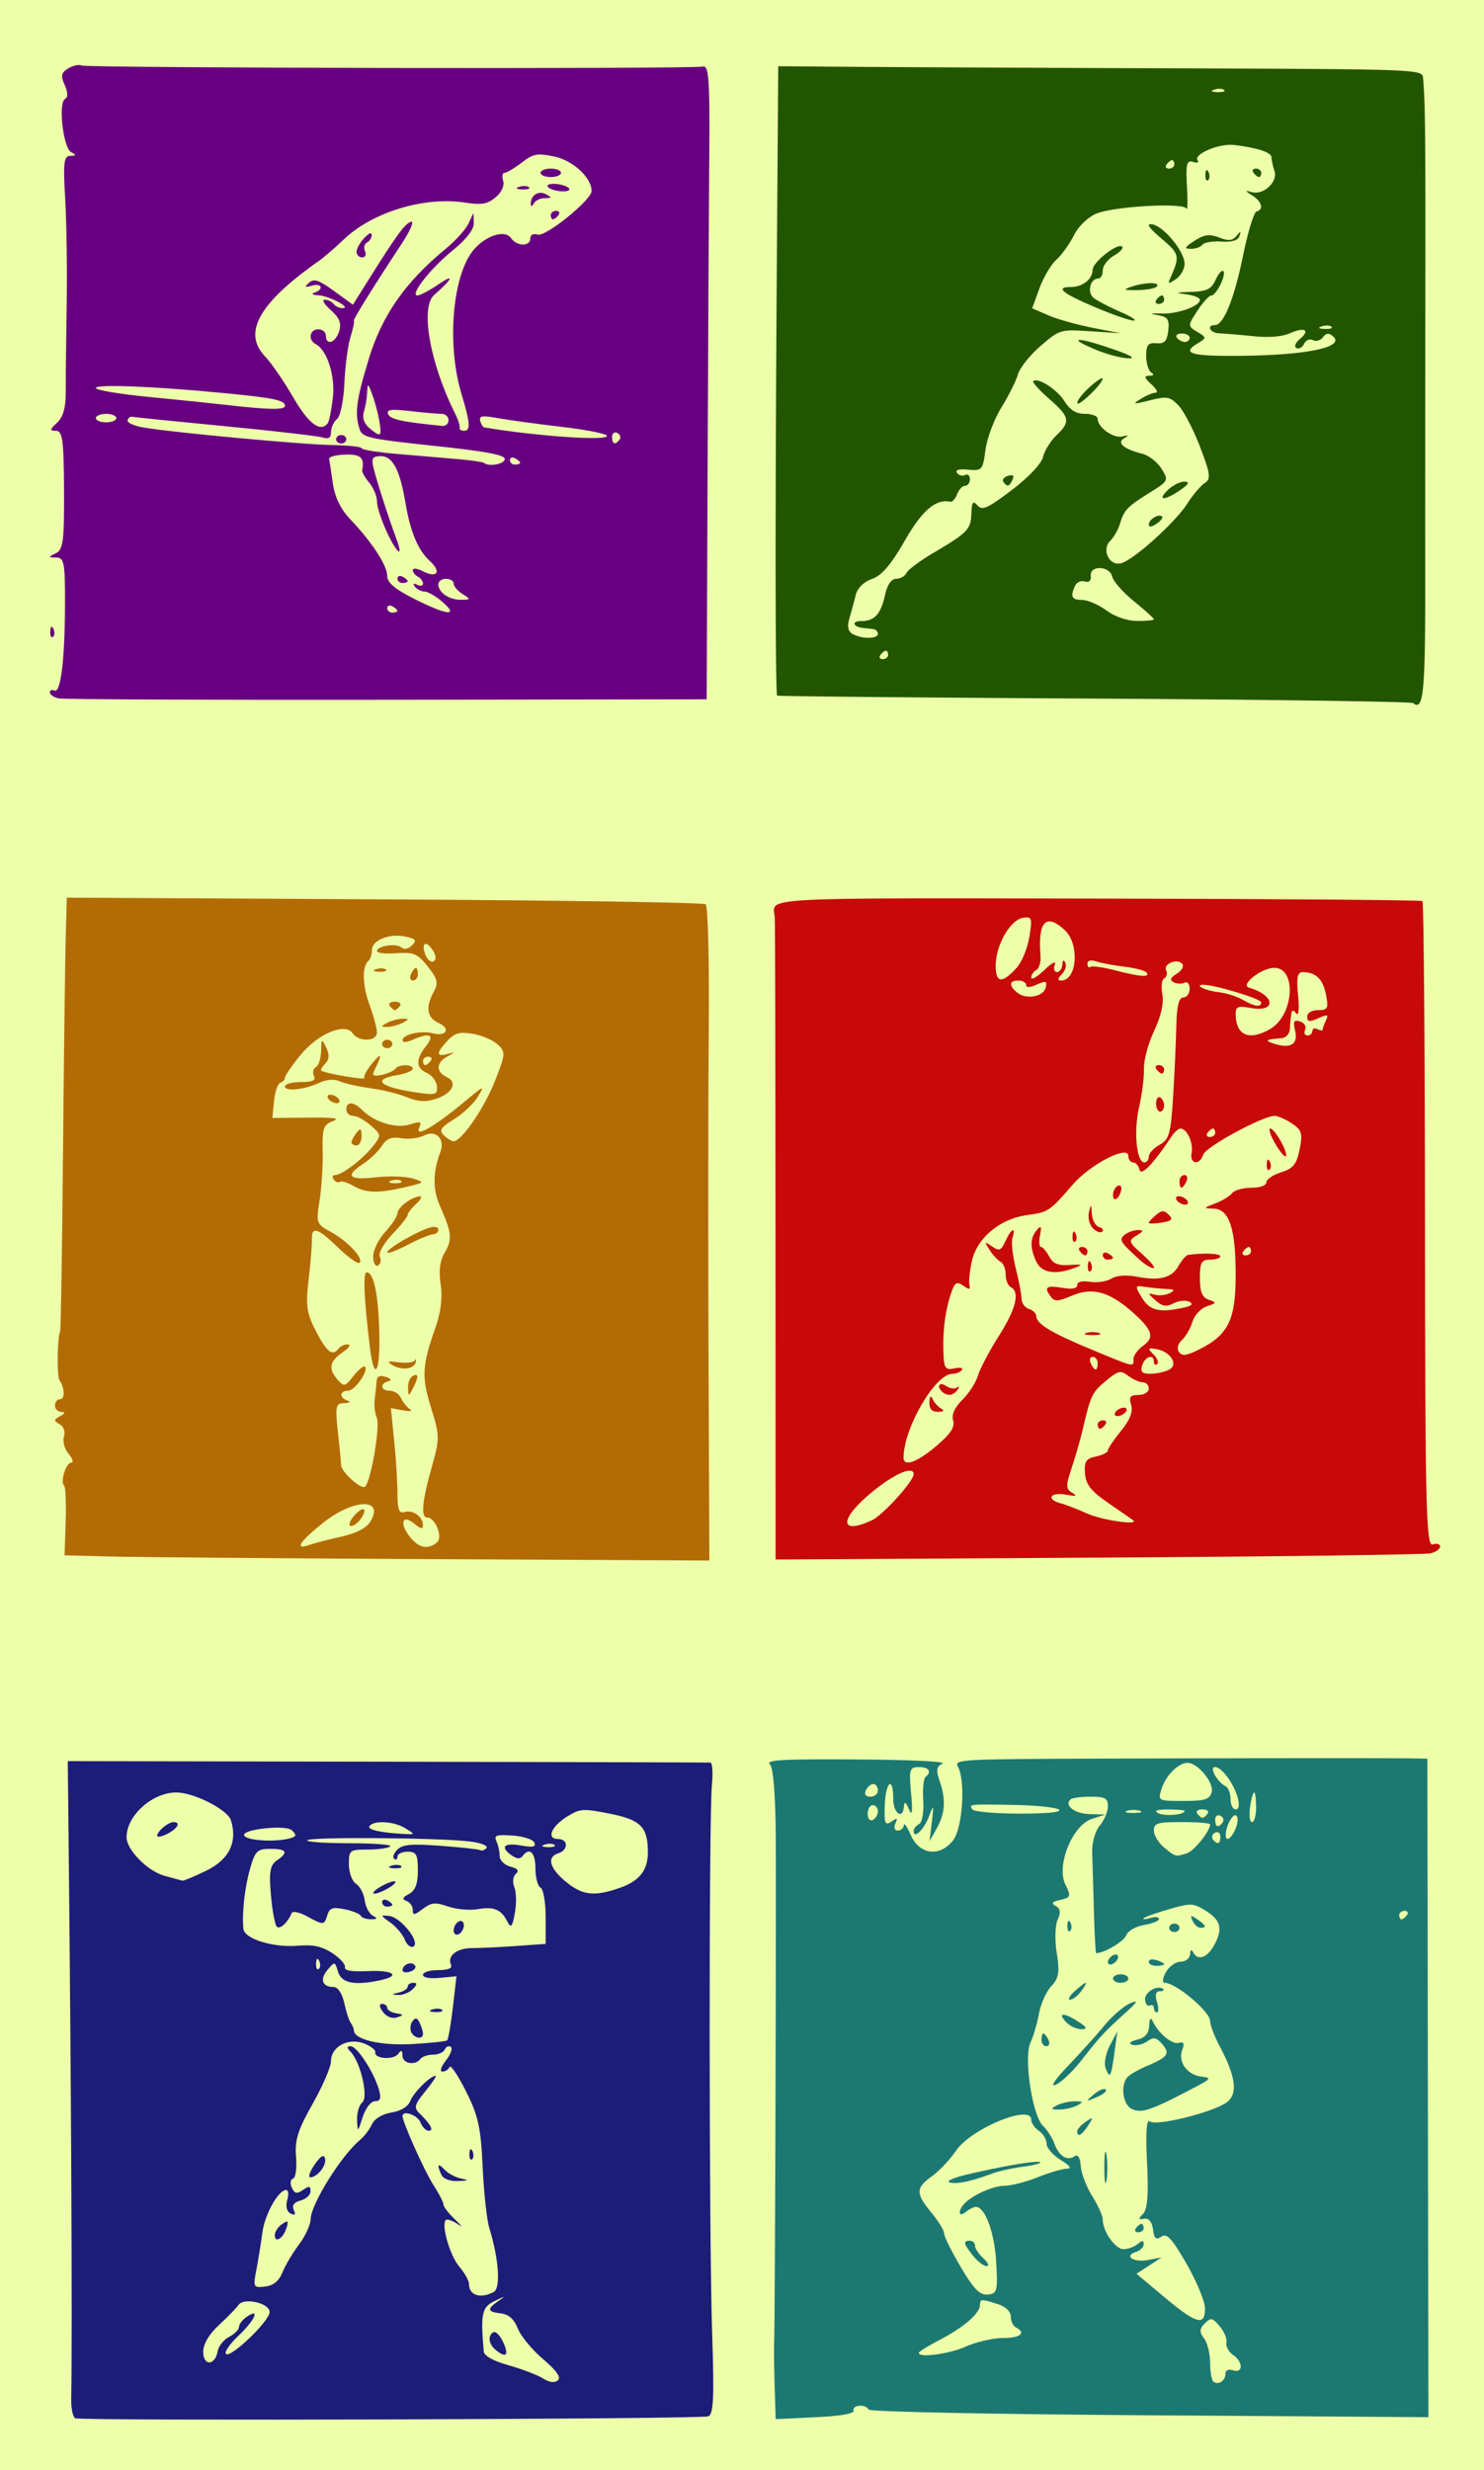
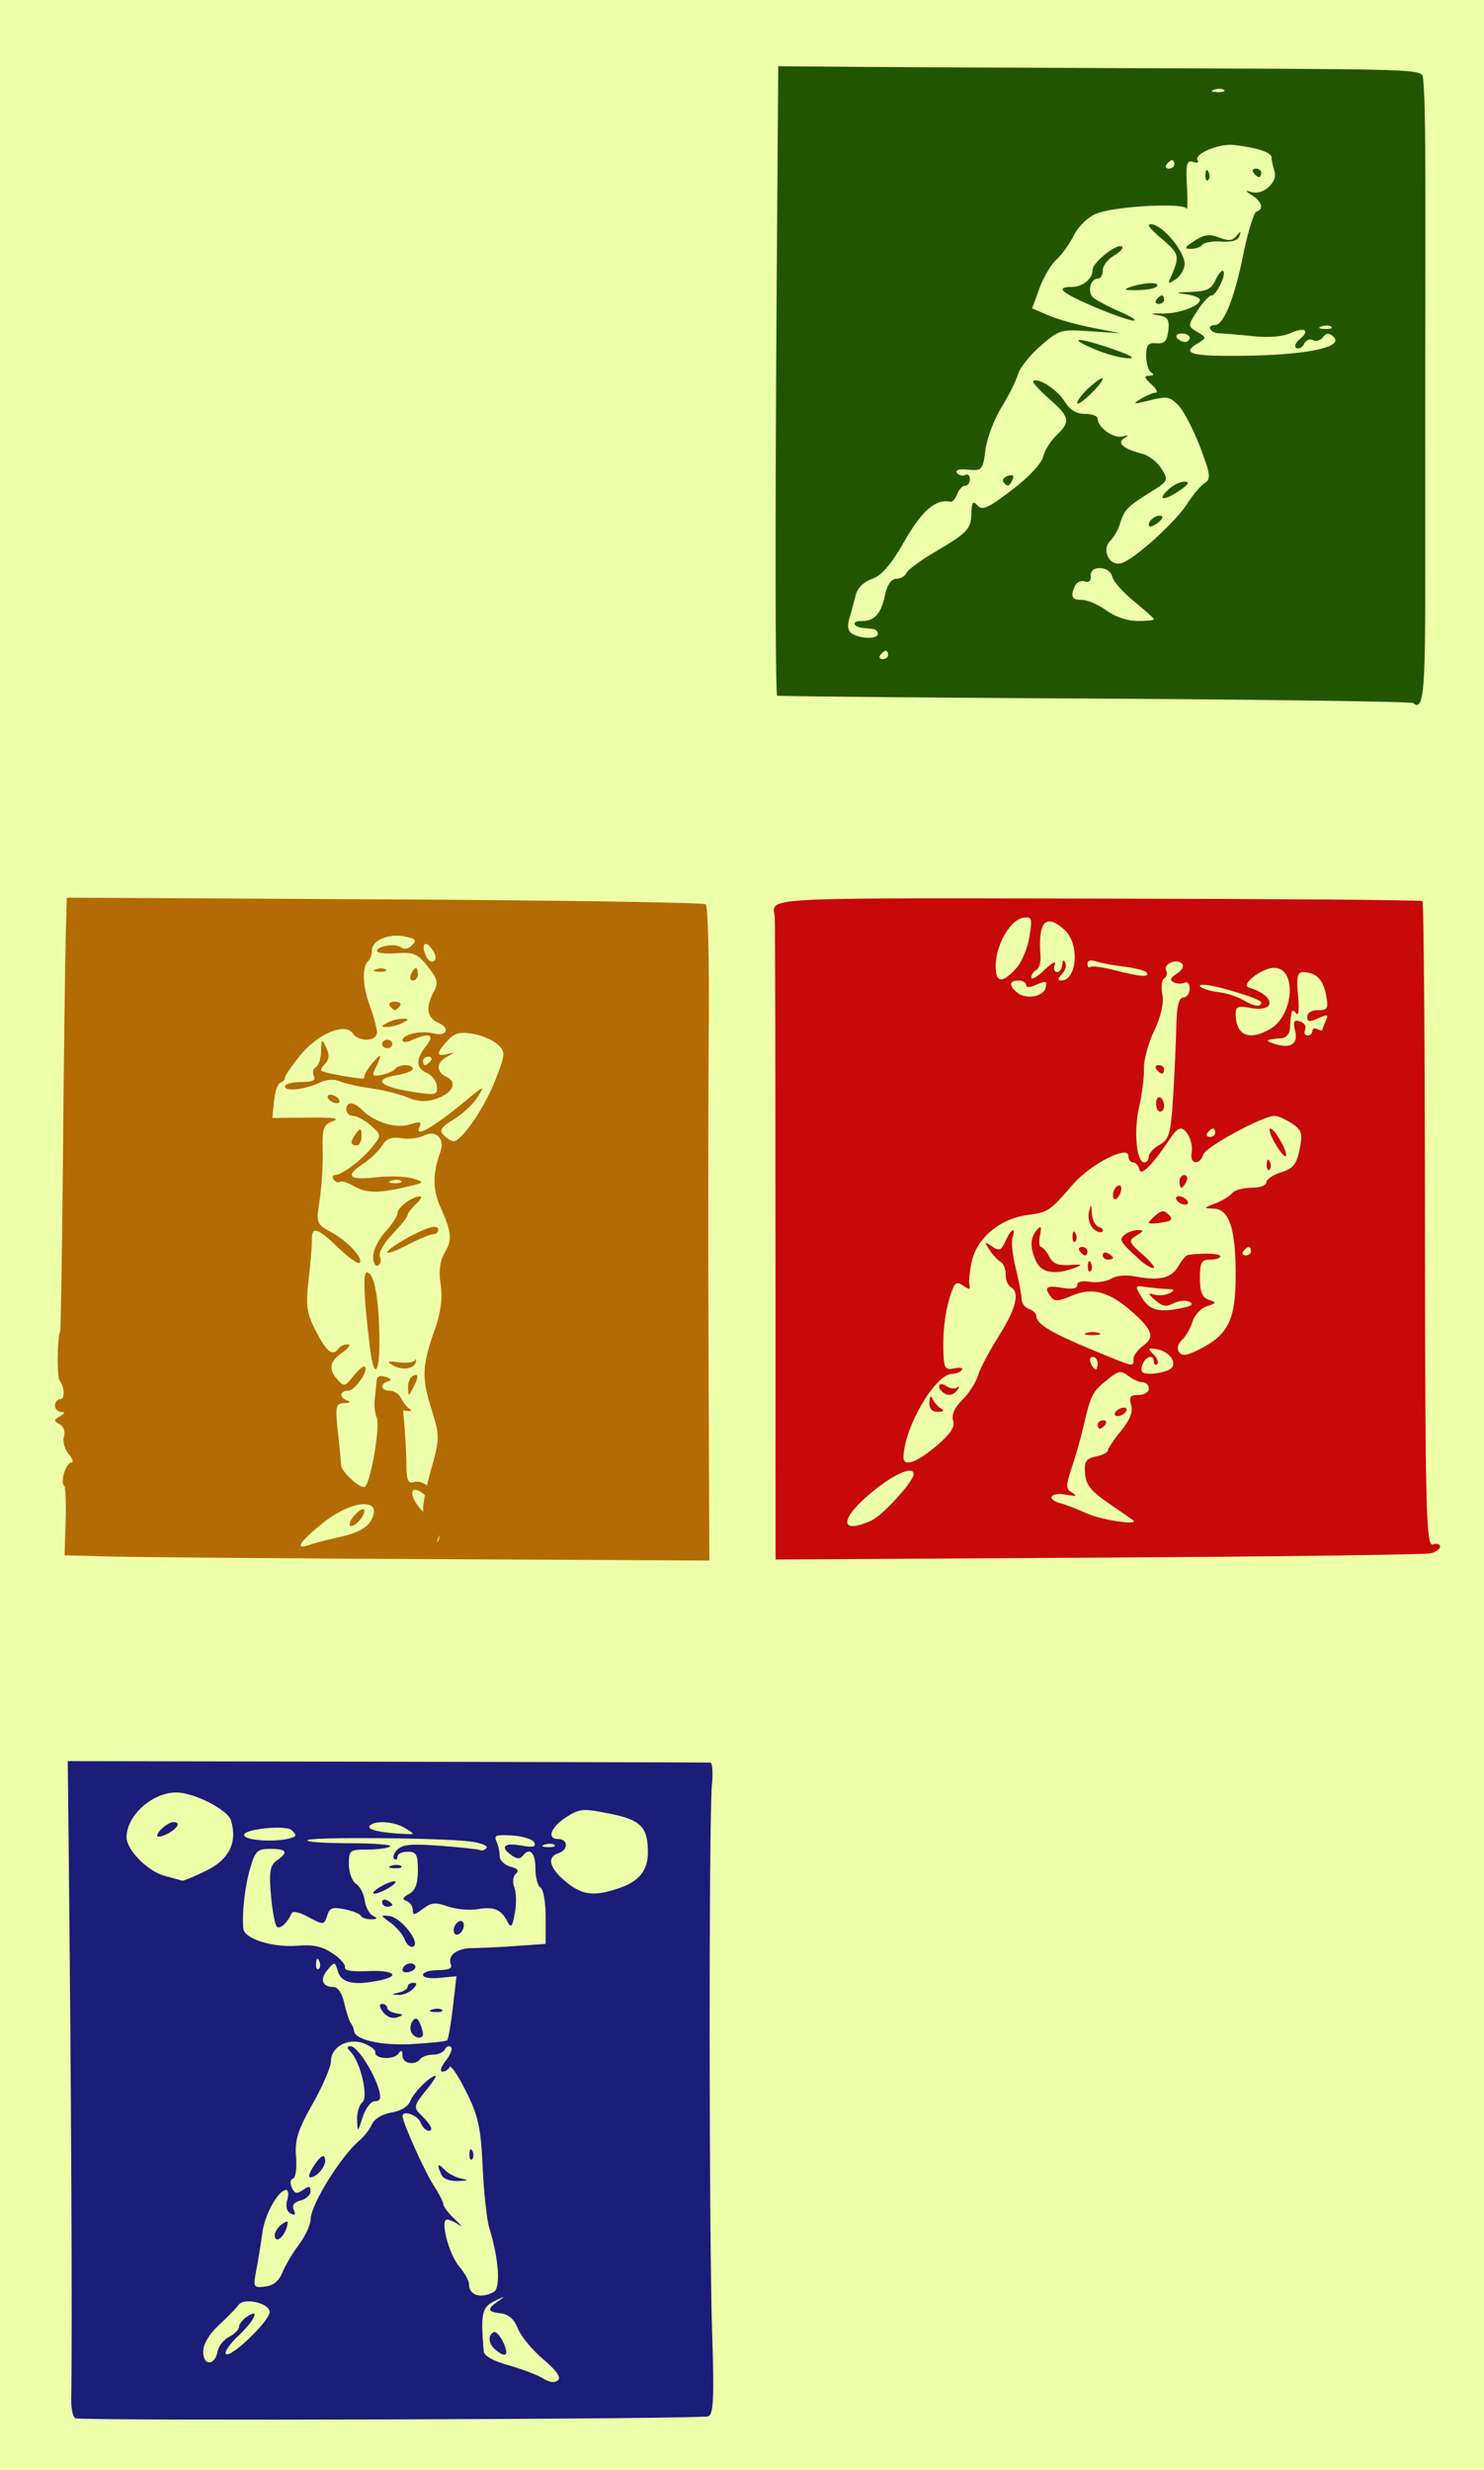
<svg xmlns="http://www.w3.org/2000/svg" viewBox="0 0 750.864 1249.531" height="1332.833" width="800.921">
  <path fill="#efa" d="M0 0h750.864v1249.531H0z" />
  <path d="M38.07 1223.267c-1.203-.615-2.119-4.947-2.036-9.626.6-33.888.01-157.908-1.36-286.506l-.388-36.273 161.634.29c88.898.16 162.475.36 163.504.443 1.029.083 1.383 5.205.786 11.382-1.588 16.44-1.5 228.912.113 277.045 1.099 32.746.69 41.422-1.995 42.274-4.544 1.443-317.48 2.391-320.258.971zm236.736-29.891c-5.546-4.699-11.308-11.676-12.805-15.506-1.843-4.716-4.599-7.184-8.54-7.647-7.002-.823-7.269-2.116-1.293-6.267 3.902-2.71 3.634-2.707-1.94.028-6.436 3.157-7.095 6.225-5.473 25.468.19 2.256 4.825 4.842 12.585 7.022 6.757 1.897 14.55 4.866 17.318 6.597 3.373 2.11 5.89 2.438 7.633.997 1.742-1.44-.727-4.968-7.485-10.692zm-24.06-4.715c-3.561-2.945-4.07-7.382-1.024-8.94 1.144-.584 3.37 1.766 4.948 5.223 2.994 6.56 1.371 8.097-3.924 3.717zm-140.622.714c.461-2.6 3.08-5.885 5.818-7.3 2.74-1.414 4.98-3.666 4.98-5.004 0-1.338 1.745-3.63 3.88-5.095 7.084-4.864 4.215 1.673-4.224 9.624-4.457 4.198-7.248 8.323-6.204 9.165 2.529 2.04 22.049-16.749 22.058-21.231.01-4.545-13.056-7.51-15.76-3.575-1.062 1.544-5.513 6.11-9.892 10.146-5.026 4.632-7.961 9.627-7.961 13.548 0 7.303 5.999 7.075 7.305-.278zm139.678-29.97c3.619-1.898 2.601-16.732-2.22-32.351-1.27-4.118-2.79-18.076-3.375-31.018-.893-19.76-2.243-25.878-8.428-38.179-4.05-8.056-7.79-13.591-8.31-12.3-.52 1.291-2.147 2.348-3.615 2.348-1.467 0-.695-2.49 1.716-5.534 2.41-3.043 3.549-6.172 2.529-6.952-1.02-.78-2.373-.216-3.008 1.255-.635 1.47-3.317 2.674-5.959 2.674-2.642 0-5.523.963-6.402 2.14-2.645 3.538-9.049 2.408-9.091-1.605-.031-2.899-.539-3.093-2.25-.86-2.419 3.158-12.206 2.39-11.492-.9.243-1.122-2.314-3.117-5.683-4.432-7.951-3.104-16.742 1.59-16.742 8.94 0 2.849-4.174 12.555-9.276 21.57-7.497 13.244-9.11 18.385-8.405 26.787.48 5.72-.21 10.696-1.533 11.06-1.323.364-1.6 2.397-.616 4.518 1.458 3.145 2.499 3.369 5.637 1.214 3.127-2.146 3.849-2.018 3.849.685 0 1.83-2.268 3.922-5.04 4.65-3.327.873-4.497 2.496-3.44 4.773 1.113 2.4.616 2.947-1.635 1.796-1.932-.988-2.61-3.714-1.683-6.768.853-2.813.617-5.115-.526-5.115-3.976 0-10.854 12.338-12.069 21.648-.672 5.153-2.027 13.546-3.01 18.65-1.713 8.898-1.532 9.251 4.403 8.557 4.199-.49 7.022-2.793 8.776-7.156 1.422-3.538 5.205-9.909 8.405-14.157 3.2-4.249 5.844-10.018 5.876-12.82.082-7.406 15.506-32.179 24.842-39.902 2.19-1.811 4.957-5.415 6.149-8.008 1.318-2.868 5.203-5.217 9.92-5.998 4.816-.796 8.417-3.016 9.509-5.86 1.649-4.297 10.125-12.711 12.805-12.711.668 0-1.673 3.52-5.204 7.824-5.504 6.71-5.918 8.31-2.902 11.23 5.65 5.472 7.388 8.755 4.632 8.755-1.41 0-3.303-1.925-4.206-4.278-1.415-3.687-9.052-6.337-9.052-3.142 0 3.076 11.125 27.892 15.6 34.798 2.799 4.32 5.09 8.77 5.09 9.888 0 1.118 2.6 4.501 5.78 7.518 3.178 3.018 4.11 4.283 2.068 2.812-2.04-1.47-4.744-2.674-6.007-2.674-3.689 0 .922 17.653 6.232 23.861 2.671 3.123 4.857 7.054 4.857 8.735 0 5.724 5.745 7.577 12.504 4.033zm-110.777-28.755c0-1.69 1.654-4.208 3.676-5.596 3.018-2.072 3.424-1.73 2.274 1.91-1.692 5.352-5.95 7.99-5.95 3.686zm84.326-30.51c-2.473-5.33-1.849-6.288 1.663-2.554 1.778 1.89 5.56 3.888 8.405 4.439 4.017.778 3.645 1.057-1.663 1.25-4.059.147-7.473-1.127-8.405-3.136zm-64.163-5.163c3.047-4.43 4.67-5.388 5.265-3.106.906 3.476-3.868 9.513-7.522 9.513-1.182 0-.166-2.883 2.257-6.407zm78.314-5.537c.124-2.492.737-2.999 1.563-1.292.747 1.544.655 3.389-.205 4.1-.86.71-1.47-.553-1.358-2.808zm-56.832-17.042c-.147-3.588 1.054-7.617 2.668-8.953 3.238-2.678-.98-20.64-6.03-25.673-1.905-1.899-1.863-2.702.14-2.702 3.214 0 11.684 13.01 14.275 21.926 1.255 4.32.733 5.883-1.962 5.883-2.061 0-4.802 3.52-6.248 8.022-2.532 7.886-2.58 7.911-2.843 1.497zm45.544-40.282c.611-.506 1.93-8.012 2.931-16.68l1.82-15.76-8.471.817c-5.075.49-8.471-.133-8.471-1.555 0-1.305 3.454-2.373 7.677-2.373 5.05 0 7.272-.915 6.492-2.674-2.016-4.55 2.909-8.44 10.708-8.455 4.097-.009 14.141-.49 22.32-1.07l14.87-1.056v-13.568c0-7.463-1.164-14.164-2.586-14.89-1.423-.728-2.586-5.117-2.586-9.753 0-8.084-3.004-10.925-6.543-6.188-1.146 1.534-2.83 1.45-5.325-.262-6.216-4.266-4.134-6.687 4.416-5.134 6.17 1.121 7.794.784 6.912-1.434-.634-1.595-5.582-3.206-10.996-3.58-8.26-.572-9.58-.114-8.205 2.848.9 1.942 1.638 5.312 1.638 7.49 0 2.177 2.444 4.6 5.432 5.385 3.72.976 4.595 2.12 2.775 3.624-1.461 1.21-1.82 4.242-.797 6.74 1.023 2.498 1.15 8.392.281 13.098-1.32 7.159-1.94 7.858-3.8 4.278-3.2-6.162-6.8-7.648-15.053-6.212-4.006.697-10.727.086-14.936-1.356-6.568-2.25-8.379-2.08-12.76 1.2-4.407 3.299-5.107 3.362-5.107.46 0-1.848-1.454-3.867-3.232-4.485-2.315-.805-1.948-1.796 1.293-3.493 3.203-1.677 4.526-5.152 4.526-11.89 0-8.094-.775-9.52-5.173-9.52-2.844 0-5.172 1.123-5.172 2.496s-.748 1.877-1.662 1.121c-.913-.756-.18-2.85 1.631-4.656 2.647-2.637 6.906-3.02 21.705-1.951 10.126.732 19.204 1.72 20.172 2.195.969.476 2.428-.028 3.244-1.12.815-1.09-2.887-2.545-8.227-3.23-14.76-1.894-80.287-2.432-82.41-.676-1.026.848 8.414 1.543 20.979 1.543 12.564 0 21.97.722 20.903 1.604-1.068.883-6.207 1.605-11.422 1.605-9.112 0-9.481.292-9.481 7.487 0 4.118 1.628 8.541 3.617 9.83 1.99 1.289 3.967 5.052 4.393 8.363.427 3.31 2.29 6.814 4.141 7.785 2.548 1.337 2.319 1.773-.945 1.798-2.37.017-4.698-.78-5.172-1.775-.474-.995-4.16-2.477-8.189-3.294-6.027-1.223-7.572-.712-8.707 2.877-1.671 5.288-1.821 5.298-10.368.666-3.753-2.034-7.222-2.756-7.71-1.605-2.02 4.78-5.809 8.291-7.464 6.922-.975-.807-2.34-8.026-3.034-16.044-1.013-11.712-.438-15.143 2.925-17.452 6.094-4.183 5.16-5.915-3.194-5.915-6.627 0-7.67 1-10.233 9.805-2.723 9.355-4.215 22.646-3.437 30.632.496 5.098 14.994 9.604 27.543 8.561 7.78-.646 12.13.282 17.407 3.715 3.869 2.518 6.766 5.725 6.438 7.128-.41 1.749 3.269 2.373 11.687 1.985 12.676-.585 16.743 2.288 6.465 4.566-13.015 2.885-19.873 1.581-21.599-4.106-1.636-5.392-1.698-5.404-5.371-1.066-4.036 4.766-2.65 8.66 3.084 8.66 2.135 0 4.324 3.275 5.36 8.021.962 4.412 2.451 8.985 3.31 10.161.858 1.177 1.577 2.893 1.6 3.815.108 4.615 13.687 7.775 29.501 6.866 9.092-.523 17.031-1.364 17.642-1.87zm-18.14-4.193c-.732-1.577-.437-4.064.656-5.527 1.48-1.982 2.408-1.751 3.64.904.909 1.96 1.653 4.447 1.653 5.527 0 3.009-4.448 2.333-5.95-.904zm-14.301-10.18c-1.873-2.48-2.053-4.065-.461-4.065 1.434 0 2.608.892 2.608 1.982 0 1.09 2.036 2.322 4.525 2.738 3.917.653 3.979.933.461 2.082-2.48.81-5.26-.256-7.133-2.737zm24.937-1.248c1.867-.618 4.097-.542 4.957.169.86.71-.668 1.216-3.394 1.123-3.013-.102-3.626-.61-1.563-1.292zm-16.971-8.57c2.489-.538 4.525-1.87 4.525-2.96 0-1.09 1.307-1.983 2.903-1.983 2.006 0 1.908.992-.317 3.209-1.77 1.765-5.113 3.097-7.428 2.96-3.551-.209-3.502-.4.317-1.226zm1.94-11.301c0-2.9 4.595-4.7 6.27-2.457.802 1.072-.281 2.501-2.406 3.176-2.126.675-3.865.351-3.865-.72zm1.145-15.418c-.997-2.598-4.281-6.502-7.298-8.674-5.186-3.735-5.211-3.916-.453-3.321 5.866.732 15.854 13.504 12.073 15.437-1.38.706-3.325-.843-4.322-3.442zm24.715-4.71c0-1.766 1.164-3.804 2.587-4.532 1.422-.727 2.586.122 2.586 1.887 0 1.765-1.164 3.804-2.586 4.53-1.423.728-2.587-.121-2.587-1.886zm-36.205-14.284c0-1.246 1.163-1.67 2.586-.943 1.422.727 2.586 1.746 2.586 2.265 0 .519-1.164.943-2.586.943-1.423 0-2.586-1.019-2.586-2.265zm-1.446-7.429c2.761-1.727 6.184-3.14 7.606-3.14 1.423 0 .328 1.413-2.433 3.14-2.761 1.728-6.184 3.14-7.607 3.14-1.422 0-.327-1.412 2.434-3.14zm6.133-11.02c1.867-.617 4.097-.541 4.957.17.86.71-.668 1.216-3.395 1.123-3.012-.103-3.625-.61-1.562-1.292zm-36.54 48.122c-.826-1.706-1.439-1.2-1.563 1.293-.112 2.255.499 3.518 1.358 2.807.86-.71.952-2.555.204-4.1zm151.983-36.853c10.04-3.47 14.349-8.9 14.349-18.084 0-12.772-3.573-16.392-19.246-19.502-13.603-2.7-15.022-2.605-21.58 1.44-8.092 4.994-10.683 11.365-4.621 11.365 5.181 0 5.328 5.56.19 7.19-6.035 1.916-4.6 7.518 3.68 14.366 8.435 6.977 14.346 7.677 27.228 3.225zM104.23 946.35c11.683-5.664 16.016-14.403 12.647-25.508-1.645-5.421-18.701-14.122-27.685-14.122-12.182 0-25.166 11.687-25.166 22.652 0 6.335 10.64 17.155 19.158 19.483 4.398 1.202 8.476 2.321 9.062 2.487.586.165 5.98-2.081 11.984-4.992zm-24.687-17.792c0-2.229 5.588-6.864 8.275-6.864 3.81 0 2.122 3.222-3.103 5.921-2.845 1.47-5.172 1.894-5.172.943zm201.018 4.679c-.86-.711-3.09-.787-4.957-.169-2.063.683-1.45 1.19 1.562 1.292 2.727.093 4.254-.412 3.395-1.123zm-131.365-4.392c.616-.443-.145-1.851-1.692-3.13-3.167-2.62-23.997-.506-23.997 2.436 0 3.425 21.09 3.995 25.689.694zm55.926-4.01c-5.64-3.53-15.882-4.177-18.146-1.147-1.384 1.852 5.67 3.434 17.994 4.035 5.102.25 5.104.21.153-2.888z" fill="#1c1c79" />
-   <path d="M391.944 1206.933c-.288-9.226-.388-19.662-.222-23.192.386-8.242 1.016-204.713.809-252.248-.099-22.615-1.208-37.239-2.956-38.981-2.283-2.276 5.841-2.734 44.216-2.492 27.074.17 45.36 1.062 43.117 2.1-3.057 1.415-3.38 3.296-1.498 8.723 3.268 9.425 2.843 16.44-1.456 24.06l-3.62 6.417 1.136-9.626c1.064-9.011.97-9.189-1.476-2.779-2.55 6.683-7.702 11.573-7.702 7.31 0-1.176 1.243-2.775 2.764-3.552 1.52-.777 2.462-6.106 2.094-11.842-.368-5.736.134-11.093 1.116-11.905 3.326-2.751 1.806-5.04-3.349-5.04-4.701 0-5.03 1.122-3.915 13.369.848 9.315.522 11.748-1.075 8.022-1.583-3.693-2.372-4.19-2.55-1.605-.49 7.122-5.43 3.716-5.43-3.743 0-11.721-3.832-8.762-4.274 3.3-.333 9.112.177 10.39 3.292 8.252 2.983-2.048 3.376-1.86 2.058.98-.906 1.953-.358 3.512 1.234 3.512 1.574 0 2.95-1.204 3.06-2.674.107-1.471 1.659.695 3.446 4.813 4.371 10.068 14.62 11.467 21.392 2.918 4.927-6.219 6.497-30.351 2.443-37.528-1.866-3.301 2.632-3.612 55.718-3.846 65.109-.288 162.397-.39 174.124-.182l7.758.137.27 166.556.27 166.556-141.214-.964c-81.39-.556-141.58-1.79-142.077-2.912-1.26-2.848-8.305-2.387-7.542.494.424 1.604-6.23 2.772-19.396 3.404l-20.043.962-.522-16.774zm228.102-6.137c0-1.802 1.561-2.52 3.879-1.784 5.164 1.639 5.092-4.288-.095-7.849-2.186-1.5-3.661-4.266-3.277-6.145.383-1.879-1.156-5.603-3.42-8.276-3.723-4.392-4.45-4.53-7.56-1.43-2.702 2.694-2.78 4.302-.363 7.504 1.693 2.242 3.077 7.78 3.077 12.305 0 4.526.745 8.845 1.654 9.597 2.394 1.98 6.105-.404 6.105-3.922zm-131.218-13.846c5.308-2.353 13.728-4.278 18.712-4.278 8.722 0 11.862-2.594 6.474-5.348-1.422-.727-2.586-3.214-2.586-5.527 0-2.546-2.618-5.029-6.634-6.291-8.448-2.657-8.865-2.63-8.969.587-.134 4.19-8.207 11.176-20.074 17.373-5.98 3.122-10.873 6.146-10.873 6.72 0 2.668 15.293.602 23.95-3.236zm120.873-19.17c0-3.485-4.187-13.633-9.304-22.55-7.371-12.846-10.018-15.724-12.743-13.853-2.704 1.856-3.618 1.075-4.273-3.655-.535-3.857-2.152-5.78-4.505-5.36-2.949.526-3.05.036-.51-2.495 2.228-2.22 2.819-9.892 2.001-25.996-.748-14.73-.27-22.11 1.344-20.774 3.152 2.608 32.296-4.628 39.07-9.7 5.607-4.196 4.511-12.916-3.526-28.064-2.732-5.15-4.968-10.985-4.968-12.967 0-4.822-17.324-19.384-23.061-19.384-1.272 0-.968-2.399.676-5.33 1.644-2.933 5.026-5.34 7.515-5.349 2.5-.009 4.617-1.692 4.73-3.76.122-2.236.73-2.667 1.509-1.07 2.258 4.63 7.239 2.918 10.784-3.708 4.414-8.249 3.241-12.563-4.739-17.426-6.05-3.686-7.212-3.724-18.094-.59-6.396 1.842-12.215 3.907-12.931 4.589-.716.681.735.634 3.224-.105 2.49-.738 4.526-.53 4.526.462s-3.398 2.366-7.55 3.053c-4.229.7-8.233 3.028-9.102 5.291-1.183 3.085-11.125 8.97-15.15 8.969-.288 0-.792-9.386-1.12-20.857a12159.4 12159.4 0 00-.882-29.843c-.163-5.113 1.487-11.08 3.828-13.845 2.263-2.673 4.115-7.052 4.115-9.732 0-4.095-1.374-4.872-8.62-4.872-4.742 0-9.317.576-10.167 1.279-3.579 2.96 1.83 7.295 9.365 7.506l8.129.227-6.888 2.26c-9.806 3.216-18.023 23.617-13.337 33.115 2.953 5.987 2.756 6.601-2.509 7.796-4.19.95-4.825 1.772-2.381 3.078 2.356 1.26 2.648 3.297.994 6.952-1.286 2.844-1.493 10.465-.458 16.936 1.54 9.633 1.048 12.65-2.719 16.642-2.53 2.682-5.35 8.939-6.265 13.904-.916 4.966-2.877 11.63-4.357 14.81-3.45 7.41 1.03 36.953 6.366 41.986 2.083 1.965 4.664 5.98 5.735 8.92 2.311 6.348 6.51 9.016 10.215 6.492 1.727-1.176 2.849.57 3.17 4.936.273 3.715 2.891 10.569 5.818 15.23 2.928 4.66 5.323 10.003 5.323 11.873 0 5.92 6.309 14.914 10.473 14.932 2.205.01 5.405-1.139 7.112-2.55 2.414-1.997 3.104-1.982 3.104.066 0 1.45-1.74 3.187-3.865 3.861-6.403 2.033-1.26 5.502 6.086 4.106l6.83-1.298-6.342 4.134-6.342 4.134 14.1 11.806c16.209 13.57 20.566 14.796 20.566 5.787zm-34.913-40.726c.88-1.177 2.112-2.14 2.74-2.14.626 0 1.14.963 1.14 2.14 0 1.176-1.233 2.139-2.74 2.139-1.505 0-2.019-.963-1.14-2.14zm-16.008-31.018c.015-7.06.497-9.69 1.073-5.845.575 3.845.564 9.621-.026 12.835-.59 3.215-1.061.07-1.047-6.99zm-13.732-17.921c0-1.033 1.936-3.198 4.303-4.813 3.901-2.662 4.013-2.487 1.202 1.877-3.207 4.978-5.505 6.203-5.505 2.936zm27.632-11.293c-4.433-2.052-5.856-11.596-2.378-15.945 1.045-1.306 5.609-3.947 10.141-5.867 10.575-4.481 11.779-6.278 7.473-11.149-2.951-3.338-4.171-3.528-7.588-1.182-2.24 1.537-5.566 2.288-7.392 1.667-2.092-.71-1.167-1.669 2.499-2.59 4.028-1.013 5.882-3.197 6.023-7.097.123-3.38.794-4.35 1.68-2.424 2.865 6.234 9.85 12.095 13.284 11.148 2.49-.686 2.993.305 1.77 3.492-2.304 6.003 2.433 12.717 9.564 13.554 5.364.63 5.11 1.06-3.227 5.448-22.21 11.69-26.82 13.274-31.849 10.945zm-37.977-1.804c2.134-1.14 6.207-2.074 9.052-2.074 4.283 0 4.505.357 1.293 2.074-2.134 1.14-6.207 2.074-9.052 2.074-4.283 0-4.505-.357-1.293-2.074zm18.688-5.505c2.456-2.127 5.174-3.28 6.04-2.563.867.717-1.141 2.457-4.464 3.866-5.774 2.45-5.843 2.392-1.576-1.303zm-13.053-14.434c6.146-6.432 14.45-15.647 18.453-20.477s9.822-9.865 12.931-11.19c4.49-1.914 4.01-.925-2.335 4.811-10.716 9.688-12.81 11.947-22.105 23.85-4.386 5.616-10.257 11.222-13.047 12.457-3.059 1.354-.637-2.397 6.103-9.45zm19.069 1.038c-.897-2.337.074-7.463 2.157-11.392l3.789-7.142-1.466 10.696c-1.717 12.537-2.292 13.542-4.48 7.838zm-32.462-14.256c0-1.765.457-3.209 1.016-3.209.56 0 1.687 1.444 2.505 3.209.819 1.765.362 3.209-1.016 3.209-1.378 0-2.505-1.444-2.505-3.209zm12.879-8.608c-4.988-4.972-1.949-5.503 5.263-.92 4.79 3.045 5.355 4.097 2.217 4.133-2.315.026-5.681-1.42-7.48-3.213zm44.016-7.562c0-1.246-.922-1.794-2.05-1.218-1.126.576-2.21-.733-2.409-2.91-.345-3.792 6.325-7.75 9.14-5.422.744.616-.027 1.12-1.713 1.12-1.98 0-2.491 1.895-1.444 5.348.893 2.94.915 5.347.05 5.347-.866 0-1.574-1.019-1.574-2.265zm-40.085-8.43c2.574-2.353 5.092-4.279 5.595-4.279.503 0-.54 1.926-2.316 4.279-1.777 2.353-4.294 4.278-5.595 4.278-1.3 0-.259-1.925 2.316-4.278zm19.396-6.418c0-1.176 1.745-2.139 3.88-2.139 2.133 0 3.878.963 3.878 2.14 0 1.176-1.745 2.138-3.879 2.138s-3.88-.962-3.88-2.139zm-2.586-8.304c0-1.176 1.163-2.734 2.586-3.461 1.422-.727 2.586-.36 2.586.817 0 1.176-1.164 2.734-2.586 3.461-1.423.727-2.586.36-2.586-.817zm20.689-.185c0-1.14 1.745-1.518 3.879-.84 2.134.676 3.88 1.609 3.88 2.071 0 .462-1.746.84-3.88.84s-3.88-.932-3.88-2.071zm-41.174-18.428c.124-2.492.737-3 1.562-1.293.747 1.544.655 3.39-.204 4.1-.86.711-1.47-.552-1.358-2.807zm51.518 1.247c0-1.176 1.164-2.139 2.586-2.139 1.423 0 2.587.963 2.587 2.14 0 1.176-1.164 2.138-2.587 2.138-1.422 0-2.586-.962-2.586-2.139zm11.855-3.511c-1.362-2.936-.983-3.068 2.31-.808 4.487 3.081 4.954 4.32 1.629 4.32-1.27 0-3.043-1.58-3.939-3.512zm-99.424 172.505c-.87-14.952-5.61-27.81-10.253-27.81-1.101 0-3.399 1.156-5.106 2.568-3.365 2.783-4.219-.074-1.124-3.76 3.714-4.425 14.779-9.503 20.703-9.503 3.308 0 10.833-1.925 16.72-4.278 5.888-2.353 12.524-4.309 14.746-4.346 2.71-.046 1.7-1.512-3.072-4.457-3.912-2.414-7.112-6.116-7.112-8.227 0-2.11-1.746-5.036-3.88-6.501-2.133-1.465-3.878-3.99-3.878-5.61 0-8.104-30.462 4.502-38.122 15.777-3.006 4.423-8.459 10.196-12.119 12.828-8.284 5.958-8.312 8.615-.189 18.515 3.556 4.334 6.427 9.041 6.38 10.46-.048 1.418 3.734 9.049 8.404 16.957 6.614 11.2 9.635 14.273 13.664 13.904 4.756-.435 5.097-1.765 4.238-16.517zm-11.7-3.134c-4.85-6.123-5.152-7.562-1.59-7.562 1.422 0 2.586 1.128 2.586 2.506s1.926 4.266 4.28 6.417c2.354 2.152 3.07 3.912 1.59 3.912-1.478 0-4.568-2.373-6.865-5.273zm-11.814-37.071c-2.067-.597 2.006-2.427 9.051-4.066 19.204-4.467 35.51-7.189 36.78-6.139.62.513-3.356 1.546-8.835 2.295-5.479.749-12.29 2.235-15.134 3.302-10.973 4.118-18.249 5.652-21.862 4.608zm231.339-135.206c.879-1.177.365-2.14-1.14-2.14-1.507 0-2.74.963-2.74 2.14 0 1.176.514 2.139 1.14 2.139.628 0 1.86-.963 2.74-2.14zm-111.32-31.277c3.634-1.154 11.753-11.245 11.753-14.609 0-.647-6.4-1.176-14.223-1.176-12.5 0-14.224.519-14.224 4.279 0 2.353 2.327 6.203 5.172 8.556 5.801 4.798 5.744 4.784 11.522 2.95zm16.926-8.424c0-1.834-1.183-2.73-2.629-1.991-1.445.739-1.958 2.24-1.14 3.335 2.217 2.967 3.769 2.414 3.769-1.344zm7.538-3.617c1.21-2.647 1.553-5.712.763-6.81-1.453-2.023-5.2 4.036-5.533 8.949-.292 4.287 2.381 3.088 4.77-2.14zm-6.356-3.596c.819-1.095.305-2.596-1.14-3.335-1.446-.739-2.628.157-2.628 1.991 0 3.758 1.551 4.311 3.768 1.344zM444.19 916.22c0-1.695-1.164-3.082-2.586-3.082-1.423 0-2.587 1.982-2.587 4.404 0 2.423 1.164 3.81 2.587 3.083 1.422-.727 2.586-2.71 2.586-4.405zm191.374-2.013c0-4.118-.455-7.487-1.01-7.487-.556 0-1.486 3.37-2.067 7.487-.582 4.118-.127 7.487 1.01 7.487s2.067-3.369 2.067-7.487zm-36.206 1.89c0-.451-3.782-.805-8.405-.787-5.715.022-7.279.623-4.886 1.876 3.21 1.683 13.29.856 13.29-1.09zm11.637 1.319c.88-1.177-.284-2.14-2.586-2.14-2.301 0-3.465.963-2.586 2.14.88 1.176 2.043 2.14 2.586 2.14.543 0 1.707-.964 2.586-2.14zm-75.127-1.99c-1.351-1.093-11.185-2.16-21.853-2.37-23.675-.466-23.967-.437-21.982 2.22.88 1.177 11.655 2.14 23.945 2.14 13.812 0 21.409-.76 19.89-1.99zm40.861.573c-1.778-.593-4.687-.593-6.465 0-1.778.594-.324 1.08 3.232 1.08s5.011-.486 3.233-1.08zm49.525-6.605c-2.079-7.411-8.099-15.509-11.53-15.509-3.005 0 1.144 7.49 5.337 9.634 1.414.723 2.572 3.664 2.572 6.536 0 2.872 1.186 5.222 2.635 5.222 1.551 0 1.957-2.421.986-5.883zm-13.224-2.648c1.484-4.695-6.874-15-12.166-15-4.713 0-11.154 6.513-13.223 13.37-1.758 5.828-1.654 5.882 11.135 5.882 10.708 0 13.138-.725 14.254-4.252zm-168.84-1.095c0-1.765-1.04-3.21-2.31-3.21s-2.98 1.445-3.798 3.21c-.907 1.954-.005 3.208 2.31 3.208 2.089 0 3.798-1.444 3.798-3.208z" fill="#1c7972" />
  <path d="M392.384 627.995c-.023-88.48-.198-162.316-.387-164.081-1.098-10.2-10.812-9.645 163.5-9.361 89.667.145 163.57.71 164.227 1.254.658.544 1.234 74.263 1.28 163.82.072 142.102.565 162.677 3.871 161.627 2.084-.661 3.788-.201 3.788 1.022s-2.12 2.78-4.713 3.461c-2.592.68-78.245 1.663-168.118 2.183l-163.405.946-.043-160.871zm48.707 141.073c5.548-2.547 21.165-19.733 21.19-23.32.03-4.475-9.422-.477-20.824 8.806-16.86 13.727-17.073 22.184-.366 14.514zm132.189-.092c-.593-.46-6.181-4.344-12.42-8.63-8.905-6.118-11.455-9.353-11.874-15.059-.442-6.018.507-7.483 5.523-8.524 3.33-.691 6.056-2.067 6.056-3.057 0-.99 2.992-5.447 6.649-9.904 4.518-5.507 6.16-9.717 5.123-13.134-1.225-4.035-.495-5.029 3.695-5.029 2.918 0 5.222-1.416 5.222-3.209 0-1.765-1.363-3.208-3.03-3.208-1.665 0-4.979-1.46-7.362-3.245-3.915-2.93-5.003-2.69-11.247 2.475-7.033 5.817-7.76 7.325-11.706 24.3-1.231 5.295-3.8 14.25-5.71 19.903-2.995 8.868-2.95 10.577.336 12.473 2.846 1.643 2.012 1.873-3.306.914-7.832-1.414-10.095 2.431-2.586 4.392 2.49.65 8.599 3.005 13.577 5.232 7.486 3.35 26.65 6.1 23.06 3.31zm-17.888-48.363c0-1.176 1.233-2.139 2.74-2.139 1.506 0 2.019.963 1.14 2.14-.88 1.176-2.112 2.138-2.74 2.138-.626 0-1.14-.962-1.14-2.139zm9.052-6.417c.879-1.177 2.762-2.14 4.184-2.14 1.423 0 1.867.963.988 2.14-.879 1.176-2.762 2.139-4.184 2.139-1.423 0-1.867-.963-.988-2.14zm-90.69 17.262c7.188-6.09 9.534-9.643 8.507-12.891-.91-2.88.754-6.619 4.655-10.454 3.34-3.284 6.894-8.793 7.897-12.244 1.004-3.45 5.734-12.435 10.513-19.966 8.758-13.802 10.867-22.377 6.102-24.813-1.422-.727-2.586-3.615-2.586-6.417 0-2.802-1.157-5.687-2.572-6.41-1.415-.724-3.933-3.428-5.596-6.01-2.724-4.229-2.602-4.406 1.236-1.787 3.723 2.54 4.583 2.204 6.825-2.674 2.936-6.386 5.413-7.535 3.551-1.646-.684 2.164.07 9.143 1.674 15.509 1.604 6.366 2.922 13.31 2.929 15.433.008 2.122 1.69 4.391 3.74 5.042 2.052.651 3.73 2.31 3.73 3.688 0 3.853 7.73 8.495 28.363 17.033 21.776 9.012 20.773 8.79 20.773 4.584 0-1.776 2.226-4.805 4.946-6.732 5.938-4.206 4.665-8.068-5.66-17.17-11.605-10.23-20.146-12.516-30.397-8.131-6.89 2.947-8.756 3.071-10.57.703-3.79-4.946-2.539-6.02 5.476-4.694 5.287.875 7.758.438 7.758-1.372 0-1.68 2.377-2.28 6.462-1.634 3.554.562 8.402-.151 10.772-1.585 2.803-1.695 7.347-2.04 12.996-.986 11.68 2.179 17.71.574 21.122-5.62 1.565-2.842 3.744-5.291 4.84-5.443 7.819-1.081 16.22-.713 16.22.711 0 .937-2.328 1.704-5.173 1.704-4.387 0-5.172 1.426-5.172 9.397 0 6.948 1.18 9.792 4.526 10.91 4.083 1.365 3.988 1.685-.961 3.267-3.018.965-6.309 4.479-7.313 7.808-1.005 3.33-3.423 7.52-5.374 9.31-2.064 1.896-2.677 4.422-1.468 6.041 1.646 2.202 3.83 1.902 10.473-1.439 14.514-7.301 18.22-14.937 18.22-37.54 0-23.652-3.252-33.36-11.244-33.569-5.226-.136-5.17-.295.9-2.612 3.555-1.358 7.396-3.7 8.533-5.204 1.137-1.504 5.502-2.735 9.698-2.735 4.478 0 7.63-1.132 7.63-2.74 0-1.506 3.364-3.79 7.475-5.073 6.117-1.91 7.818-4.013 9.363-11.578 1.642-8.036 1.134-9.75-3.882-13.11-3.174-2.125-7.123-3.865-8.776-3.865-5.957 0-34.823 15.647-36.055 19.544-1.798 5.687-7.075 4.953-5.937-.826.984-5.002-2.356-12.3-5.63-12.3-1.035 0-3.03 1.743-4.435 3.874-9.13 13.855-15.475 20.458-16.29 16.956-.476-2.044-1.944-3.717-3.262-3.717s-2.397-1.463-2.397-3.252c0-5.688-19.156 4.144-28.057 14.401-11.973 13.798-12.276 14-23.433 15.558-13.587 1.899-25.113 11.591-27.693 23.287-1.072 4.858-1.63 10.225-1.238 11.927.584 2.54.005 2.608-3.247.376-3.394-2.33-4.323-1.551-6.517 5.463-2.779 8.881-3.882 19.054-3.292 30.356.318 6.087 1.178 7.029 5.552 6.083 2.847-.616 4.524-.247 3.727.82-.797 1.066-2.988 1.94-4.87 1.94-8.605 0-24.453 27.126-24.681 42.248-.076 5.012 6.652 2.688 16.593-5.734zm-3.5-22.075c.137-3.217.694-3.749 1.681-1.605.812 1.765 2.757 3.916 4.322 4.78 1.754.97 1.11 1.585-1.681 1.605-3.04.022-4.459-1.547-4.322-4.78zm6.692-5.17c-3.279-2.712-1.718-5.511 1.747-3.133 1.909 1.31 4.423 1.67 5.587.797 1.164-.872 1.279-.383.256 1.088-2.056 2.955-4.95 3.431-7.59 1.248zm72.628-29.939c1.778-.593 4.687-.593 6.465 0 1.778.594.323 1.08-3.233 1.08s-5.01-.486-3.232-1.08zm-25.28-36.158c-3.234-7.036-3.14-11.88.307-15.904 2.149-2.508 2.5-1.924 1.612 2.674-.625 3.235-.41 5.882.477 5.882.888 0 2.763 2.166 4.167 4.814 1.94 3.658 4.415 4.693 10.312 4.312 6.522-.42 6.934-.188 2.586 1.455-9.854 3.723-16.793 2.57-19.46-3.233zm26.13 2.1c.124-2.492.737-2.998 1.563-1.292.747 1.544.655 3.39-.204 4.1-.86.71-1.47-.553-1.359-2.808zm26.304-2.877c-10.097-9.203-10.714-10.223-7.69-12.723 1.598-1.322 4.641-2.404 6.762-2.404 3.036 0 2.878.591-.744 2.782-4.304 2.604-4.104 3.22 3.13 9.626 4.251 3.764 6.68 6.844 5.398 6.844-1.281 0-4.367-1.856-6.856-4.125zm-18.75-2.418c0-1.246 1.164-1.67 2.587-.944 1.422.727 2.586 1.747 2.586 2.266 0 .518-1.164.943-2.586.943-1.423 0-2.586-1.02-2.586-2.265zm-11.637-2.013c-.88-1.177-.366-2.14 1.14-2.14 1.507 0 2.74.963 2.74 2.14 0 1.176-.514 2.139-1.141 2.139s-1.86-.963-2.739-2.14zm-3.675-7.666c.124-2.492.737-2.999 1.562-1.292.747 1.544.656 3.39-.204 4.1-.859.71-1.47-.553-1.358-2.808zm10.31-3.93c-1.734-1.729-2.64-5.362-2.013-8.074 1.04-4.502 1.17-4.435 1.491.774.194 3.137 1.807 6.134 3.585 6.66 1.778.524 2.526 1.59 1.662 2.368-.865.778-2.99 0-4.725-1.728zm28.278-2.758c0-.51 1.63-2.274 3.622-3.922 3.037-2.512 4.091-2.53 6.523-.106 2.283 2.276 1.513 3.11-3.623 3.922-3.587.567-6.522.615-6.522.106zm14.224-11.316c-.88-1.177-.435-2.14.987-2.14 1.423 0 3.306.963 4.185 2.14.879 1.176.434 2.139-.988 2.139s-3.305-.963-4.184-2.14zm-32.327-2.726c0-1.892 1.061-3.982 2.359-4.645 1.297-.664 2.107.214 1.799 1.95-.813 4.581-4.158 6.749-4.158 2.695zm33.62-6.9c0-1.765 1.127-3.21 2.505-3.21 1.377 0 1.835 1.445 1.016 3.21-.819 1.764-1.946 3.208-2.505 3.208-.559 0-1.016-1.444-1.016-3.209zm44.168-8.735c.124-2.492.737-3 1.562-1.293.748 1.544.656 3.39-.204 4.1-.859.711-1.47-.552-1.358-2.807zm4.18-10.545c-2.365-4.103-3.44-7.46-2.387-7.46 2.307 0 9.38 12.694 7.8 14-.611.506-3.047-2.437-5.413-6.54zm-53.52 114.5c4.866-2.566.596-9.257-6.66-10.436-4.189-.68-4.357-.326-1.295 2.726 1.936 1.929 2.771 4.126 1.858 4.882-.914.756-1.662.25-1.662-1.122 0-4.146-4.473-2.8-5.922 1.783-1.045 3.307-.086 4.27 4.224 4.246 3.068-.018 7.323-.954 9.456-2.079zm-36.207-3.237c0-1.764-1.127-3.208-2.505-3.208-1.377 0-1.835 1.444-1.016 3.208.819 1.765 1.946 3.21 2.505 3.21.56 0 1.016-1.445 1.016-3.21zm43.537-28.135c4.166-.923 5.04-1.847 2.817-2.983-1.77-.905-5.341-.55-7.935.79-3.782 1.954-5.62 1.643-9.283-1.57-3.817-3.348-3.892-3.812-.454-2.83 2.263.647 5.754.317 7.759-.733 2.86-1.497 2.53-1.95-1.528-2.1-2.844-.106-7.69-.583-10.767-1.06-5.386-.837-5.452-.63-1.75 5.506 3.933 6.523 8.896 7.692 21.14 4.98zm34.047-28.552c0-1.177-.513-2.14-1.14-2.14-.627 0-1.86.963-2.739 2.14-.879 1.176-.366 2.139 1.14 2.139 1.507 0 2.74-.963 2.74-2.14zm-51.722-47.87c0-1.622 2.472-4.306 5.494-5.966 4.817-2.645 5.658-5.65 6.817-24.327.728-11.72 1.456-27.807 1.618-35.749.204-9.997 1.29-14.44 3.527-14.44 1.778.001 3.233-1.98 3.233-4.403 0-2.422-1.164-3.81-2.586-3.082-1.423.727-3.926.637-5.564-.2-2.08-1.063-1.611-2.35 1.552-4.263 2.491-1.506 3.794-3.724 2.895-4.927-2.343-3.137-9.787-.248-8.196 3.18.73 1.575.292 3.394-.974 4.042-1.267.647-1.697 4.288-.955 8.09.846 4.338-.68 11.163-4.096 18.32-2.995 6.275-5.34 14.939-5.21 19.253.129 4.315-.985 13.117-2.476 19.56-2.802 12.11-1.296 27.86 2.665 27.86 1.24 0 2.256-1.327 2.256-2.949zm3.694-26.844c0-2.267.915-3.654 2.032-3.082 1.118.57 2.032 2.425 2.032 4.12 0 1.696-.914 3.083-2.032 3.083-1.117 0-2.032-1.854-2.032-4.12zm.185-17.27c-.88-1.177-.366-2.14 1.14-2.14 1.507 0 2.74.963 2.74 2.14 0 1.176-.514 2.139-1.141 2.139s-1.86-.963-2.739-2.14zm29.74 32.087c0-1.176-.513-2.139-1.14-2.139-.627 0-1.86.963-2.739 2.14-.879 1.176-.366 2.138 1.14 2.138 1.507 0 2.74-.962 2.74-2.139zm40.422-51.553c-1.157-4.787-.65-5.76 2.486-4.764 2.167.688 3.328 2.57 2.58 4.184-.749 1.613-.234 2.932 1.144 2.932s2.505-1.019 2.505-2.265c0-1.246 1.164-1.67 2.586-.943 1.423.727 2.586.862 2.586.3 0-.56.759-2.655 1.686-4.653 1.455-3.136.925-3.296-3.88-1.169-4.572 2.024-5.564 1.878-5.564-.82 0-1.926 2.28-3.285 5.51-3.285 4.903 0 5.341-.866 3.971-7.848-1.543-7.866-5.1-11.31-11.74-11.371-2.733-.025-3.279 2.708-2.365 11.825.661 6.593.247 10.63-.933 9.092-2.227-2.903-2.623-1.93-3.23 7.929-.146 2.353-2.01 4.408-4.144 4.566-8.147.605-8.888 1.136-3.879 2.775 8.325 2.725 12.321.298 10.681-6.485zm-12.624-.935c12.014-6.96 13.613-30.94 2.064-30.94-6.43 0-17.46 8.652-12.772 10.017 13.376 3.893 14.032 12.671.767 10.261-6.336-1.15-7.512-.695-7.512 2.909 0 10.996 6.71 13.977 17.453 7.753zm-4.522-13.5c0-1.733-23.487-8.882-29.176-8.882-5.208 0 .97 3.019 7.706 3.765 3.73.413 9.183 2.141 12.116 3.84 6.028 3.493 9.354 3.947 9.354 1.276zm-109.06-7.456c.775-3.362.134-3.58-4.5-1.529-3.586 1.588-5.402 1.648-5.402.178 0-1.218-1.746-2.215-3.88-2.215-4.713 0-4.992 2.502-.676 6.072 4.497 3.72 13.378 2.181 14.458-2.506zm-14.6-10.118c2.567-2.867 5.43-9.884 6.364-15.593 1.538-9.417 1.24-10.307-3.21-9.598-6.427 1.024-13.692 13.562-13.849 23.9-.14 9.229 3.223 9.635 10.695 1.291zm19.21-1.47c-.78 2.06-.292 3.744 1.086 3.744 1.377 0 2.596-1.685 2.709-3.744.128-2.353.699-2.723 1.537-.997.734 1.51-.083 4.157-1.814 5.883-2.096 2.088-2.208 3.136-.335 3.136 8.19 0 9.464-18.574 1.758-25.617-9.471-8.657-13.576-4.208-12.178 13.196.255 3.169-.696 6.354-2.113 7.079-1.417.724-2.57 2.463-2.563 3.864.008 1.401 3.01-.34 6.672-3.87 3.794-3.655 6.05-4.806 5.24-2.674zm46.477 4.033c-.76-1.018-5.775-2.367-11.143-2.998-5.369-.631-11.798-1.827-14.287-2.657-2.896-.966-4.526-.528-4.526 1.215 0 1.499.637 2.198 1.415 1.554.779-.644 6.307.094 12.285 1.64 12.997 3.36 18.13 3.754 16.256 1.246z" fill="#c70909" />
  <path d="M715.03 355.662c-.919-.76-73.538-1.788-161.377-2.284-87.838-.495-160.027-1.167-160.42-1.492-.973-.805-1.053-92.446-.19-216.018l.716-102.364 37.499.304c20.624.167 93.941.506 162.926.754 123.377.443 125.434.52 125.82 4.729 1.118 12.196 1.271 26.331 1.175 108.027-.058 48.827-.083 115.712-.056 148.635.044 54.33-.94 63.97-6.092 59.71zm-265.67-24.376c0-1.177-.512-2.14-1.14-2.14-.627 0-1.86.963-2.738 2.14-.88 1.177-.366 2.14 1.14 2.14 1.506 0 2.739-.963 2.739-2.14zm-5.171-10.696c0-1.176-1.164-2.26-2.586-2.406a645.983 645.983 0 01-4.957-.535c-5.133-.58-5.936-3.476-.963-3.476 6.85 0 10.009-3.473 12.165-13.37 1.094-5.023 3.184-8.022 5.59-8.022 2.114 0 4.456-1.32 5.205-2.935.75-1.614 6.822-6.152 13.496-10.085 17.474-10.296 19.089-11.966 19.365-20.033.2-5.82.813-6.624 3.087-4.052 2.391 2.705 5.11 1.488 17.294-7.743 8.435-6.39 15.044-13.378 15.865-16.773.774-3.202 3.819-8.12 6.766-10.932 7.289-6.951 6.819-9.29-3.725-18.538-4.997-4.382-8.588-8.38-7.98-8.882 2.427-2.008 12.07 4.207 15.811 10.192 2.781 4.448 5.891 6.354 10.372 6.354 3.519 0 6.398 1.127 6.398 2.505 0 4.349 8.066 10.088 12.528 8.914 3.175-.835 3.415-.61.927.868-3.991 2.374-.362 5.499 9.202 7.925 3.216.815 7.55 4.207 9.632 7.536 3.686 5.897 3.534 6.21-5.847 12.036-11.414 7.088-13.043 8.789-15.174 15.834-.89 2.941-3.078 6.792-4.863 8.557-4.714 4.66-.36 13.244 5.737 11.309 6.68-2.12 27.276-20.773 33.189-30.056 2.8-4.396 6.773-9.08 8.83-10.407 3.225-2.083 2.896-4.619-2.394-18.419-3.374-8.802-8.298-18.214-10.943-20.916-4.368-4.462-5.69-4.694-14.411-2.531-8.634 2.14-9.096 2.066-4.583-.735 2.761-1.714 6.142-3.116 7.513-3.116 1.371 0 .386-1.925-2.188-4.278-3.58-3.272-3.826-4.286-1.047-4.311 2.173-.02 2.594-.664 1.047-1.605-1.423-.864-2.594-4.647-2.603-8.406-.013-5.558.953-6.757 5.172-6.418 4.07.328 5.36-1.046 5.985-6.37.659-5.62-.23-6.968-5.172-7.838-4.463-.785-4.011-.992 1.79-.82 8.249.245 19.396-3.748 19.396-6.949 0-1.057-3.2-2.322-7.112-2.813-5.68-.711-5.148-.955 2.65-1.211 7.997-.263 10.232-1.342 12.357-5.965 1.427-3.105 3.176-5.164 3.887-4.575 1.804 1.491-3.435 12.358-5.957 12.358-1.135 0-4.323 3.472-7.085 7.715-4.937 7.582-4.938 7.766-.094 10.696 4.842 2.929 4.84 3.034-.087 6.015-7.18 4.342-3.573 5.967 13.574 6.113 38.66.33 62.391-3.977 55.108-10.001-2.013-1.666-3.42-1.494-4.992.611-1.204 1.612-3.492 2.265-5.083 1.451-1.592-.814-3.59.02-4.44 1.853-.85 1.832-2.596 2.795-3.88 2.138-1.284-.656-.525-2.69 1.687-4.52 5.494-4.545 2.548-6.282-4.992-2.944-3.955 1.751-10.693 2.276-18.746 1.46-6.914-.7-14.608-1.346-17.097-1.436-4.6-.167-6.578-4.177-2.06-4.177 4.37 0 9.765-13.378 14.233-35.296 2.399-11.765 5.441-21.712 6.762-22.104 3.805-1.13 2.802-4.975-2.125-8.148-3.747-2.414-3.805-2.71-.333-1.717 5.935 1.696 13.345-5.097 11.56-10.598-.802-2.472-1.474-5.585-1.494-6.919-.037-2.555-6.87-4.836-18.89-6.303-7.652-.934-20.863 4.688-18.487 7.868.772 1.034-.303 1.338-2.39.676-3.136-.996-3.664 1.147-3.036 12.324.419 7.442.308 12.536-.245 11.322-1.45-3.18-36.882-1.167-45.766 2.6-4.13 1.75-9.023 6.531-11.239 10.98-2.157 4.334-6.125 9.855-8.817 12.27-2.691 2.414-6.547 8.932-8.567 14.485l-3.674 10.096 8.17 3.534c4.492 1.944 14.568 4.782 22.391 6.307l14.224 2.772-15.36-1.014c-15.11-.997-15.52-.877-25.114 7.383-5.365 4.618-10.548 11.12-11.518 14.448-.97 3.329-4.74 10.865-8.377 16.748-3.637 5.883-7.253 15.509-8.035 21.392-1.362 10.248-1.73 10.668-8.77 10.05-4.706-.415-6.733.174-5.64 1.638.94 1.258 2.792 1.732 4.116 1.055 1.324-.677 2.407.27 2.407 2.105 0 1.834-1.085 3.335-2.412 3.335-1.326 0-3.143 1.905-4.036 4.234-.894 2.33-2.427 4.064-3.407 3.855-7.38-1.575-14.284 4.323-23.145 19.773-6.94 12.104-11.605 17.544-16.52 19.271-4.197 1.475-7.39 4.617-8.248 8.12-.77 3.142-2.211 8.462-3.203 11.823-1.242 4.207-.687 6.695 1.783 7.989 4.875 2.554 12.638 2.434 12.638-.195zm137.065-55.23c0-2.585 4.906-5.6 6.7-4.116.65.539-.59 2.197-2.758 3.685-2.458 1.687-3.942 1.85-3.942.431zm9.651-17.501c2.436-2.353 6.207-4.247 8.38-4.207 2.848.05 2.246 1.246-2.154 4.278-7.935 5.467-11.912 5.422-6.226-.071zm-83.189-4.054c-.787-1.054.25-2.449 2.302-3.1 2.49-.79 3.254-.153 2.295 1.915-1.667 3.593-2.614 3.837-4.597 1.185zm37.345-40.021c-.008-1.3 2.896-4.959 6.452-8.133 3.556-3.173 6.424-4.998 6.373-4.055-.15 2.757-12.811 14.789-12.825 12.188zm9.406-26.876c-14.896-6.227-10.057-6.674 7.526-.695 9.885 3.361 13.071 5.165 8.916 5.048-3.556-.1-10.955-2.06-16.442-4.353zm-.843-21.706c-16.367-6.974-19.92-10.023-11.68-10.023 5.787 0 10.862-4.018 10.862-8.599 0-3.885 12.554-13.818 14.954-11.832.85.702-1.004 2.753-4.119 4.558-3.114 1.804-5.662 5.151-5.662 7.438 0 2.286-1.04 4.157-2.31 4.157-4.079 0-5.751 7.088-2.311 9.799 1.83 1.442 7.965 4.64 13.634 7.107 5.668 2.467 8.578 4.423 6.465 4.348-2.112-.076-11.037-3.205-19.833-6.953zm31.509-3.605c.88-1.177 2.112-2.14 2.739-2.14.627 0 1.14.963 1.14 2.14 0 1.176-1.232 2.139-2.739 2.139-1.506 0-2.02-.963-1.14-2.14zm-12.93-6.486c6.903-2.363 14.864-2.52 13.175-.26-.745.997-5.177 1.861-9.85 1.921-6.867.09-7.505-.23-3.326-1.66zm19.85-4.21c5.07-11.44 4.875-12.333-4.426-20.256-6.414-5.463-7.871-7.694-4.695-7.188 5.884.938 16.425 13.78 16.425 20.011 0 2.623-1.964 6.09-4.364 7.706-3.746 2.52-4.162 2.482-2.94-.273zm12.309-19.074c5.089-3.235 7.483-3.557 12.47-1.678 4.83 1.82 6.735 1.655 8.768-.762 2.23-2.65 2.439-2.632 1.473.122-.743 2.122-3.828 3.03-9.102 2.682-4.387-.29-8.693.433-9.569 1.605-.876 1.172-3.56 2.11-5.965 2.083-3.442-.037-3.032-.9 1.925-4.052zm5.543-33.514c.125-2.492.737-2.999 1.563-1.292.747 1.544.655 3.389-.204 4.1-.86.71-1.47-.553-1.358-2.808zm24.365-.891c-.88-1.177-.366-2.14 1.14-2.14 1.506 0 2.739.963 2.739 2.14 0 1.176-.513 2.139-1.14 2.139-.628 0-1.86-.963-2.74-2.14zm-50.43 225.846c0-.498-4.524-4.59-10.053-9.092-5.529-4.502-10.49-10.111-11.026-12.464-1.267-5.567-11.413-5.929-10.859-.388.241 2.415-.904 3.48-3.019 2.809-1.874-.595-4.085.38-4.914 2.167-2.545 5.485-1.715 7.177 3.52 7.177 2.766 0 8.294 2.376 12.285 5.28 4.458 3.244 10.497 5.307 15.661 5.348 4.623.037 8.405-.34 8.405-.837zm18.103-142.419c0-1.177-1.814-2.14-4.032-2.14-2.217 0-3.313.963-2.433 2.14.879 1.177 2.693 2.14 4.031 2.14 1.339 0 2.434-.963 2.434-2.14zm71.711-5.57c-.86-.712-3.09-.788-4.957-.17-2.063.683-1.45 1.19 1.563 1.293 2.726.092 4.254-.413 3.394-1.124zm-79.47-82.136c0-1.176-.513-2.139-1.14-2.139-.627 0-1.86.963-2.739 2.14-.879 1.176-.366 2.139 1.14 2.139 1.507 0 2.74-.963 2.74-2.14zm25.161-37.658c-.859-.71-3.09-.787-4.956-.169-2.063.683-1.45 1.19 1.562 1.293 2.726.092 4.254-.413 3.394-1.124z" fill="#250" />
-   <path d="M29.76 353.283c-2.488-.506-4.525-1.868-4.525-3.028s1.017-1.589 2.26-.953c3.2 1.636 5.292-15.117 5.39-43.151.074-21.47-.403-24.073-4.43-24.13-4.153-.06-4.17-.232-.207-2.145 3.704-1.788 4.284-6.26 4.154-32.022-.128-25.234-.767-29.944-4.06-29.944-3.3 0-3.217-.632.534-4.06 3.056-2.794 4.424-7.634 4.381-15.51-.034-6.296.184-25.887.484-43.535.3-17.648-.037-41.956-.748-54.018-1.093-18.534-.692-21.934 2.586-21.959 3.114-.023 3.198-.386.427-1.839-4.057-2.127-6.667-25.135-3.06-26.979 1.508-.77 1.43-3.433-.204-6.988-2.132-4.638-1.79-6.257 1.773-8.412 2.427-1.468 5.464-2.132 6.75-1.475 2.567 1.313 309 1.84 314.561.542 2.8-.653 3.373 7.61 3.057 44.118-.214 24.708-.601 96.904-.86 160.437l-.47 115.515-161.633.228c-88.899.125-163.67-.186-166.16-.692zm171.332-44.332c0-.519-1.164-1.538-2.586-2.265-1.422-.728-2.586-.303-2.586.943s1.164 2.265 2.586 2.265 2.586-.424 2.586-.943zm22.9-4.368c-3.35-2.92-7.476-5.327-9.17-5.348-1.694-.021-3.91-1.148-4.925-2.506-1.144-1.53-.71-1.89 1.14-.944 1.642.84 2.986.564 2.986-.612 0-1.177-1.164-2.734-2.586-3.462-1.423-.727-2.587-2.236-2.587-3.353s2.275-.856 5.055.58c7.358 3.801 9.636.344 3.464-5.257-5.862-5.318-9.817-14.82-12.242-29.405-2.724-16.385-6.455-23.53-12.287-23.53-4.36 0-5.024 1.01-3.862 5.882 1.574 6.595 7.715 25.606 11.872 36.756 1.506 4.039 1.77 6.445.586 5.348-3.61-3.346-10.688-19.965-10.688-25.093 0-2.656-1.767-6.915-3.927-9.465s-3.767-5.412-3.573-6.359c1.287-6.267-.76-8.122-8.664-7.855-4.622.156-8.242 1.119-8.044 2.139.199 1.02 1.034 6.589 1.855 12.374.99 6.973 3.96 13.103 8.808 18.183 10.946 11.47 18.717 23.37 18.717 28.662 0 3.385 3.82 6.64 13.577 11.571 16.547 8.362 23.007 9.117 14.495 1.694zm-22.9-11.928c0-1.246 1.164-1.67 2.586-.944 1.423.728 2.586 1.747 2.586 2.266 0 .519-1.163.943-2.586.943-1.422 0-2.586-1.02-2.586-2.265zm32.973 7.844c-2.489-1.563-4.525-3.939-4.525-5.28 0-1.34-1.746-2.438-3.88-2.438-2.133 0-3.879 1.251-3.879 2.78 0 4.16 5.52 7.925 11.508 7.848 4.958-.064 5.008-.253.776-2.91zm21.336-68.337c0-2.07-9.956-3.914-35.983-6.666-32.584-3.445-36.123-4.235-37.464-8.369-2.605-8.031-1.694-14.893 4.783-36.013 6.665-21.733 18.486-38.592 38.693-55.188 5.015-4.117 10.244-9.893 11.622-12.834l2.504-5.348.164 5.064c.105 3.24-3.76 8.252-10.724 13.905-11.335 9.203-21.91 22.744-17.763 22.744 1.316 0 6.264-2.637 10.996-5.86 8.04-5.476 6.648-2.438-2.579 5.628-7.137 6.24-2.076 34.698 10.693 60.129 1.477 2.941 2.482 6.07 2.234 6.952-.248.882.712 1.604 2.135 1.604 3.506 0 3.26-3.848-1.19-18.544-7.126-23.537-5.019-56.356 4.549-70.857 5.637-8.545 17.13-13.04 20.522-8.028 2.842 4.2 9.739 4.316 9.739.165 0-1.862 1.523-2.658 3.74-1.954 3.96 1.256 27.17-17.489 27.25-22.006.117-6.7-9.342-15.503-18.789-17.486-8.747-1.837-10.637-1.486-16.587 3.074-3.693 2.831-7.6 5.148-8.68 5.148-1.082 0-1.386 1.836-.677 4.08.75 2.375-.849 5.85-3.828 8.314-4.23 3.5-6.962 3.954-15.756 2.624-20.5-3.1-46.72 4.924-61.067 18.69-4.267 4.095-9.99 9.015-12.716 10.934-30.106 21.19-38.58 36.175-27.205 48.11 3.206 3.365 9.672 12.751 14.37 20.858 7.754 13.385 13.83 17.904 17.487 13.008.712-.952 1.86-6.776 2.553-12.942 1.24-11.052-2.945-24.092-8.674-27.02-4.026-2.059-3.116-7.507 1.254-7.507 2.134 0 3.88 1.443 3.88 3.208 0 5.284 4.947 3.625 6.732-2.257 1.221-4.027.094-6.843-4.281-10.696-3.267-2.876-4.642-5.23-3.055-5.23 1.586 0 3.603.963 4.482 2.14.88 1.176 2.916 2.139 4.527 2.139 5.001 0-6.81-6.268-12.285-6.519-2.845-.13-3.718-.722-1.94-1.315 5.026-1.678 3.804-5.033-1.293-3.55-3.605 1.05-3.895.754-1.425-1.454 2.503-2.24 4.938-1.437 12.656 4.168l9.557 6.941 6.74-10.75c15.443-24.632 19.479-30.197 22.628-31.196 1.824-.58-.302 4.438-4.724 11.15-14.582 22.13-25.019 38.942-24.177 38.942.456 0-.288 3.61-1.653 8.022-1.366 4.412-2.772 15.015-3.127 23.561-.354 8.547-2.024 16.681-3.71 18.076-1.687 1.395-3.067 4.372-3.067 6.616 0 2.914-1.22 3.692-4.272 2.723-2.35-.745-24.71-3.324-49.692-5.73-24.98-2.405-46.043-4.545-46.804-4.755-.761-.21-1.733.581-2.159 1.758-.426 1.176 3.066 2.812 7.759 3.634 14.386 2.522 80.058 8.642 95.81 8.93 8.176.148 14.868.88 14.87 1.626.004.745 7.86 2.018 17.462 2.83 9.6.81 23.275 1.973 30.387 2.584 7.112.61 13.415 1.503 14.008 1.983 2.599 2.107 10.56.608 10.56-1.988zm-85.343-9.973c0-1.177 1.164-2.14 2.587-2.14 1.422 0 2.586.963 2.586 2.14 0 1.176-1.164 2.139-2.586 2.139-1.423 0-2.587-.963-2.587-2.14zm10.345-94.784c0-3.555 7.565-11.989 7.676-8.557.045 1.401-1.03 3.117-2.39 3.812-1.361.695-1.818 2.677-1.017 4.405.801 1.727.168 3.14-1.406 3.14-1.575 0-2.863-1.26-2.863-2.8zm98.273-18.592c0-1.176 1.233-2.139 2.739-2.139 1.506 0 2.02.963 1.14 2.14-.879 1.176-2.111 2.138-2.738 2.138-.628 0-1.14-.962-1.14-2.139zm-10.1-5.348c-.344-4.463 3.721-7.287 7.582-5.267 3.243 1.696 3.169 1.998-.5 2.026-2.37.017-4.896 1.236-5.614 2.707-.717 1.47-1.378 1.71-1.469.534zm11.565-7.385c-2.75-.827-3.914-2.03-2.586-2.674 1.328-.644 4.664-.495 7.415.332 2.75.826 3.914 2.03 2.586 2.673-1.328.644-4.665.495-7.415-.331zm-17.467-1.563c1.867-.618 4.098-.542 4.957.169.86.71-.668 1.216-3.394 1.123-3.013-.102-3.626-.61-1.563-1.292zm10.83-7.095c0-1.177 2.327-2.14 5.172-2.14 2.845 0 5.172.963 5.172 2.14 0 1.176-2.327 2.139-5.172 2.139-2.845 0-5.172-.963-5.172-2.14zM263.159 234.08c0-.518-1.163-1.538-2.586-2.265-1.422-.727-2.586-.303-2.586.943s1.164 2.266 2.586 2.266c1.423 0 2.586-.425 2.586-.944zm50.32-11.743c.818-1.096.305-2.596-1.141-3.335-1.446-.74-2.628.157-2.628 1.99 0 3.758 1.552 4.312 3.768 1.345zm-6.355-1.844c0-1.041-10.183-3.082-22.63-4.534-12.445-1.453-27.057-3.444-32.47-4.426-8.017-1.454-9.695-1.206-9.05 1.34.434 1.718 1.371 3.222 2.082 3.34 26.627 4.457 62.068 6.9 62.068 4.28zm-115.176-7.396c-.632-3.823-2.224-9.84-3.538-13.37-2.256-6.058-2.405-6.117-2.648-1.07-.141 2.942-.914 7.371-1.716 9.843-.875 2.696.248 5.906 2.806 8.022 5.891 4.873 6.41 4.524 5.096-3.425zm35.005-.535c0-1.764-1.583-3.208-3.518-3.208-1.935 0-9.074-.63-15.865-1.4-9.955-1.129-12.116-.818-11.151 1.604 1.019 2.56 7.197 3.894 27.302 5.892 1.778.177 3.232-1.123 3.232-2.888zm-168.098-1.07c0-1.176-2.328-2.138-5.173-2.138-2.844 0-5.172.962-5.172 2.139 0 1.176 2.328 2.14 5.172 2.14 2.845 0 5.173-.964 5.173-2.14zm85.342-6.205c0-2.84-5.544-3.994-31.034-6.46-35.439-3.429-64.653-4.577-64.653-2.541 0 1.04 11.929 3.052 26.508 4.471 14.58 1.42 32.327 3.25 39.439 4.066 21.71 2.495 29.74 2.62 29.74.464zM25.44 319.342c.124-2.492.737-2.999 1.563-1.292.747 1.544.655 3.39-.204 4.1-.86.71-1.471-.553-1.359-2.808z" fill="#660080" />
-   <path d="M56.753 787.38l-24.083-.617.545-17.07c.3-9.389-.042-17.557-.76-18.151-2.118-1.752.92-11.676 3.573-11.676 1.337 0 .748-1.988-1.31-4.417-2.056-2.43-3.119-6.378-2.361-8.776.786-2.487-.17-5.183-2.226-6.279-3.047-1.624-3.004-2.245.276-4.026 2.594-1.409 2.808-2.118.647-2.14-1.778-.017-3.233-1.476-3.233-3.241 0-1.765 1.157-3.209 2.57-3.209 2.59 0 2.41-5.66-.305-9.626-1.36-1.986-1.078-22.202.343-24.6.348-.589.998-41.019 1.442-89.845.445-48.826 1.063-97.967 1.372-109.2l.563-20.426 160.58.856c88.32.471 161.524 1.586 162.676 2.478 1.152.892 1.854 28.95 1.56 62.352-.295 33.402-.349 107.733-.12 165.18l.415 104.45-139.04-.7c-76.472-.385-149.878-.978-163.124-1.317zm115.892-10.07c7.644-1.697 12.692-4.303 14.712-7.594 7.423-12.096-8.525-11.675-23.933.633-11.903 9.506-14.625 13.878-6.943 11.15 2.49-.883 9.763-2.769 16.164-4.19zm5.772-9.635c1.777-2.353 4.155-4.279 5.285-4.279s.81 1.926-.713 4.279c-1.522 2.353-3.9 4.278-5.285 4.278-1.394 0-1.076-1.908.713-4.278zm42.647 12.572c3.142-2.599-.722-12.572-4.87-12.572-3.353 0-2.654-8.155 2.16-25.178 4.178-14.776 4.165-16.293-.26-30.407-4.886-15.579-4.56-21.378 2.281-40.678 2.71-7.645 3.614-15.246 2.583-21.703-1.057-6.61-.373-11.983 2.04-16.044 3.964-6.671 3.613-10.128-2.403-23.64-3.715-8.342-3.638-16.986.243-27.388 2.441-6.542-2.323-11.291-8.27-8.244-2.631 1.348-7.8 1.974-11.487 1.39-5.13-.81-7.46.111-9.93 3.927-1.773 2.742-5.95 6.758-9.28 8.925-9.562 6.221-7.528 8.476 6.234 6.91 6.759-.769 15.196-.498 18.75.6 6.27 1.94 6.157 2.07-3.884 4.395-13.806 3.197-19.768 3.035-26.239-.714-2.974-1.723-6.026-2.622-6.782-1.997-.755.625-2.14.11-3.078-1.145-.938-1.255-.65-2.281.638-2.281 3.447 0 13.924-7.943 19.12-14.496 4.374-5.515 4.34-5.87-1.008-10.58-3.044-2.68-7.077-4.873-8.963-4.873-1.885 0-3.428-1.444-3.428-3.208 0-4.162 3.648-4.097 7.9.14 6.32 6.3 17.156 9.633 24.157 7.431 5.47-1.72 6.235-1.496 4.878 1.428-2.612 5.631 7.45-.114 23.255-13.278 9.638-8.027 10.03-8.16 6.327-2.139-2.17 3.53-7.621 8.655-12.113 11.39-6.59 4.013-7.576 5.562-5.107 8.022 1.682 1.677 3.922 3.05 4.977 3.05 4.048 0 15.493-16.67 20.945-30.509 5.37-13.631 5.446-14.694 1.313-18.472-2.412-2.204-8.084-4.62-12.606-5.368-6.643-1.099-9.087-.428-12.74 3.498-5.772 6.203-5.805 8.234-.11 6.769 4.31-1.109 4.31-1.05 0 1.243-5.703 3.033-5.817 7.802-.247 10.38 5.773 2.672 2.77 8.443-5.794 11.136-5.03 1.583-8.757 1.346-14.202-.9-4.06-1.676-12.367-3.73-18.46-4.565-6.095-.835-13.117-2.403-15.606-3.485-2.958-1.285-6.541-1.047-10.345.687-7.814 3.561-17.456 4.583-17.456 1.85 0-1.217 3.616-2.213 8.035-2.213 6.002 0 7.667-.794 6.578-3.14-.8-1.727-.343-3.71 1.017-4.405 1.36-.695 2.547-4.336 2.637-8.09.156-6.493.284-6.578 2.626-1.737 1.683 3.478 1.514 6.033-.532 8.073-1.647 1.642-2.538 3.244-1.98 3.56 2.72 1.54 22.692 4.922 21.768 3.686-.584-.782 1.322-4.25 4.235-7.707 4.788-5.678 4.971-4.514.67 4.256-1.103 2.246-.067 2.743 3.919 1.881 2.979-.644 6.049-2.018 6.822-3.053 1.822-2.439 8.858-2.446 8.858-.009 0 1.03-3.49 2.45-7.758 3.156-13.964 2.31-8.533 6.41 12.138 9.163 7.229.963 8.206.525 7.838-3.512-.23-2.536-2.492-5.53-5.025-6.65-5.718-2.532-5.854-6.883-.43-13.73 4.543-5.735 1.825-6.935-6.933-3.058-3.103 1.374-5.002 1.429-5.002.144 0-2.905 9.374-5.04 15.3-3.485 6.925 1.818 9.252-2.436 2.876-5.259-5.854-2.591-6.668-7.943-2.39-15.71 2.3-4.176 1.935-6.379-1.88-11.332-6.336-8.225-7.669-8.83-17.977-8.153-4.873.32-8.86-.189-8.86-1.13 0-2.641 9.61-4.104 12.305-1.874 1.472 1.217 3.58.804 5.46-1.07 2.49-2.482 1.83-3.309-3.524-4.42-8.188-1.7-16.827 1.899-16.827 7.01 0 2.116-.774 4.487-1.72 5.27-3.33 2.754-3.087 12.448.562 22.393 2.029 5.53 3.701 11.739 3.717 13.798.034 4.672-9.18 5.045-12.257.496-3.789-5.6-17.612.163-26.491 11.046-4.276 5.24-7.775 10.363-7.775 11.383 0 1.02-1.06 2.174-2.355 2.566-1.296.392-2.73 4.564-3.188 9.27l-.831 8.557 18-.195c13.206-.144 16.55.34 12.559 1.812-4.736 1.748-5.398 3.714-5.115 15.17.18 7.238-.523 18.46-1.562 24.938-1.834 11.443-1.667 11.897 5.897 16.043 8.526 4.674 16.683 13.535 14.285 15.518-.834.69-5.673-2.763-10.753-7.672-10.453-10.102-13.526-11.051-13.308-4.113.082 2.647-.668 11.766-1.668 20.265-1.557 13.23-1.014 17 3.773 26.205 5.538 10.648 8.328 12.752 11.42 8.613.88-1.177 2.985-2.107 4.679-2.068 1.694.04.461 1.878-2.739 4.086-6.638 4.581-7.293 8.331-2.418 13.846 3.192 3.61 3.68 3.493 7.965-1.916 2.51-3.17 5.097-5.322 5.748-4.784 2.212 1.83-4.996 12.228-8.477 12.228-4.371 0-4.536 3.564-.232 5 1.814.606 1.1 1.153-1.625 1.248-4.418.154-4.715 1.479-3.279 14.608.87 7.942 1.601 15.496 1.626 16.786.066 3.422 10.132 12.485 12.077 10.876 2.963-2.451 7.804-30.675 5.976-34.84-.979-2.228-1.455-6.459-1.058-9.4.397-2.941.82-7.002.938-9.024.15-2.555 1.557-3.251 4.61-2.282 2.75.873 3.234 1.716 1.293 2.25-4.462 1.23-3.824 4.777.859 4.777 2.178 0 4.712 1.685 5.63 3.744.918 2.059 2.919 4.549 4.445 5.533 1.6 1.033.157 1.31-3.411.656l-6.186-1.134 1.66 16.245c.913 8.935 1.66 21.017 1.66 26.848 0 8.128.831 10.338 3.564 9.47 4.148-1.316 9.367 2.362 9.367 6.603 0 2.206-1.094 2.029-4.41-.715-6.051-5.004-7.666-.23-2.24 6.62 4.524 5.71 9.103 6.673 13.69 2.878zm-14.618-78.225c-.1-2.578.982-5.282 2.404-6.01 3.06-1.563 3.06.53 0 6.418-2.142 4.125-2.229 4.11-2.404-.408zm-19.29-20.449c-3.006-24.504-3.58-37.97-1.616-37.97 3.564 0 5.889 11.1 6.384 30.483.524 20.5-2.575 25.366-4.768 7.487zm11.35 8.922c-3.059-1.817-2.394-2.108 3.142-1.378 3.862.51 7.557.08 8.211-.956.654-1.035.89-.654.523.846-.88 3.6-7.023 4.37-11.876 1.488zm-9.698-54.911c0-3.191 2.764-8.8 6.142-12.463 3.378-3.664 6.142-7.908 6.142-9.432 0-2.899 7.36-8.405 11.392-8.523 1.287-.037.414 1.693-1.94 3.844-2.354 2.152-4.28 4.66-4.28 5.575s-3.498 5.317-7.774 9.783c-4.374 4.567-7.125 9.52-6.29 11.322.818 1.761.389 3.763-.953 4.45-1.341.685-2.44-1.365-2.44-4.556zm7.13-2.115c.02-1.857 14.5-10.306 21.317-12.438 2.616-.819 4.526-.417 4.526.952 0 1.302-1.187 2.368-2.637 2.368-1.451 0-7.27 2.419-12.931 5.375s-10.285 4.64-10.276 3.743zm-18.082-55.645c.021-.882 1.168-3.048 2.547-4.813 2.027-2.595 2.514-2.288 2.546 1.604.021 2.648-1.124 4.814-2.546 4.814-1.422 0-2.568-.722-2.547-1.605zm-11.677-21.926c-.879-1.177-.434-2.14.988-2.14s3.305.963 4.184 2.14c.88 1.176.435 2.139-.987 2.139-1.423 0-3.306-.963-4.185-2.14zm27.155-27.81c0-1.176 1.163-2.138 2.586-2.138 1.422 0 2.586.962 2.586 2.139 0 1.176-1.164 2.139-2.586 2.139-1.423 0-2.586-.963-2.586-2.14zm2.586-10.695c2.133-1.14 5.625-2.074 7.758-2.074 3.448 0 3.448.23 0 2.074-2.133 1.14-5.625 2.074-7.758 2.074-3.448 0-3.448-.23 0-2.074zm1.293-8.557c-.88-1.176.285-2.139 2.586-2.139 2.301 0 3.465.963 2.586 2.14-.879 1.176-2.043 2.138-2.586 2.138-.543 0-1.707-.962-2.586-2.139zm10.702-16.043c.819-1.765 1.946-3.21 2.505-3.21.56 0 1.017 1.445 1.017 3.21 0 1.764-1.128 3.208-2.505 3.208-1.378 0-1.836-1.444-1.017-3.208zm-17.652-2.531c1.866-.618 4.097-.542 4.956.168.86.711-.668 1.217-3.394 1.124-3.013-.103-3.625-.61-1.562-1.292zm12.715 107.127c-.86-.711-3.09-.787-4.957-.17-2.063.684-1.45 1.19 1.562 1.293 2.727.093 4.254-.413 3.395-1.123zm14.924-60.744c.879-1.176.366-2.139-1.14-2.139-1.507 0-2.74.963-2.74 2.14 0 1.176.514 2.138 1.141 2.138s1.86-.962 2.739-2.139zm1.09-55.93c-3.468-5.362-6.055-3.75-3.726 2.321.943 2.459 2.798 3.917 4.122 3.24 1.448-.74 1.29-2.956-.396-5.562z" fill="#b36c05" />
+   <path d="M56.753 787.38l-24.083-.617.545-17.07c.3-9.389-.042-17.557-.76-18.151-2.118-1.752.92-11.676 3.573-11.676 1.337 0 .748-1.988-1.31-4.417-2.056-2.43-3.119-6.378-2.361-8.776.786-2.487-.17-5.183-2.226-6.279-3.047-1.624-3.004-2.245.276-4.026 2.594-1.409 2.808-2.118.647-2.14-1.778-.017-3.233-1.476-3.233-3.241 0-1.765 1.157-3.209 2.57-3.209 2.59 0 2.41-5.66-.305-9.626-1.36-1.986-1.078-22.202.343-24.6.348-.589.998-41.019 1.442-89.845.445-48.826 1.063-97.967 1.372-109.2l.563-20.426 160.58.856c88.32.471 161.524 1.586 162.676 2.478 1.152.892 1.854 28.95 1.56 62.352-.295 33.402-.349 107.733-.12 165.18l.415 104.45-139.04-.7c-76.472-.385-149.878-.978-163.124-1.317zm115.892-10.07c7.644-1.697 12.692-4.303 14.712-7.594 7.423-12.096-8.525-11.675-23.933.633-11.903 9.506-14.625 13.878-6.943 11.15 2.49-.883 9.763-2.769 16.164-4.19zm5.772-9.635c1.777-2.353 4.155-4.279 5.285-4.279s.81 1.926-.713 4.279c-1.522 2.353-3.9 4.278-5.285 4.278-1.394 0-1.076-1.908.713-4.278zm42.647 12.572c3.142-2.599-.722-12.572-4.87-12.572-3.353 0-2.654-8.155 2.16-25.178 4.178-14.776 4.165-16.293-.26-30.407-4.886-15.579-4.56-21.378 2.281-40.678 2.71-7.645 3.614-15.246 2.583-21.703-1.057-6.61-.373-11.983 2.04-16.044 3.964-6.671 3.613-10.128-2.403-23.64-3.715-8.342-3.638-16.986.243-27.388 2.441-6.542-2.323-11.291-8.27-8.244-2.631 1.348-7.8 1.974-11.487 1.39-5.13-.81-7.46.111-9.93 3.927-1.773 2.742-5.95 6.758-9.28 8.925-9.562 6.221-7.528 8.476 6.234 6.91 6.759-.769 15.196-.498 18.75.6 6.27 1.94 6.157 2.07-3.884 4.395-13.806 3.197-19.768 3.035-26.239-.714-2.974-1.723-6.026-2.622-6.782-1.997-.755.625-2.14.11-3.078-1.145-.938-1.255-.65-2.281.638-2.281 3.447 0 13.924-7.943 19.12-14.496 4.374-5.515 4.34-5.87-1.008-10.58-3.044-2.68-7.077-4.873-8.963-4.873-1.885 0-3.428-1.444-3.428-3.208 0-4.162 3.648-4.097 7.9.14 6.32 6.3 17.156 9.633 24.157 7.431 5.47-1.72 6.235-1.496 4.878 1.428-2.612 5.631 7.45-.114 23.255-13.278 9.638-8.027 10.03-8.16 6.327-2.139-2.17 3.53-7.621 8.655-12.113 11.39-6.59 4.013-7.576 5.562-5.107 8.022 1.682 1.677 3.922 3.05 4.977 3.05 4.048 0 15.493-16.67 20.945-30.509 5.37-13.631 5.446-14.694 1.313-18.472-2.412-2.204-8.084-4.62-12.606-5.368-6.643-1.099-9.087-.428-12.74 3.498-5.772 6.203-5.805 8.234-.11 6.769 4.31-1.109 4.31-1.05 0 1.243-5.703 3.033-5.817 7.802-.247 10.38 5.773 2.672 2.77 8.443-5.794 11.136-5.03 1.583-8.757 1.346-14.202-.9-4.06-1.676-12.367-3.73-18.46-4.565-6.095-.835-13.117-2.403-15.606-3.485-2.958-1.285-6.541-1.047-10.345.687-7.814 3.561-17.456 4.583-17.456 1.85 0-1.217 3.616-2.213 8.035-2.213 6.002 0 7.667-.794 6.578-3.14-.8-1.727-.343-3.71 1.017-4.405 1.36-.695 2.547-4.336 2.637-8.09.156-6.493.284-6.578 2.626-1.737 1.683 3.478 1.514 6.033-.532 8.073-1.647 1.642-2.538 3.244-1.98 3.56 2.72 1.54 22.692 4.922 21.768 3.686-.584-.782 1.322-4.25 4.235-7.707 4.788-5.678 4.971-4.514.67 4.256-1.103 2.246-.067 2.743 3.919 1.881 2.979-.644 6.049-2.018 6.822-3.053 1.822-2.439 8.858-2.446 8.858-.009 0 1.03-3.49 2.45-7.758 3.156-13.964 2.31-8.533 6.41 12.138 9.163 7.229.963 8.206.525 7.838-3.512-.23-2.536-2.492-5.53-5.025-6.65-5.718-2.532-5.854-6.883-.43-13.73 4.543-5.735 1.825-6.935-6.933-3.058-3.103 1.374-5.002 1.429-5.002.144 0-2.905 9.374-5.04 15.3-3.485 6.925 1.818 9.252-2.436 2.876-5.259-5.854-2.591-6.668-7.943-2.39-15.71 2.3-4.176 1.935-6.379-1.88-11.332-6.336-8.225-7.669-8.83-17.977-8.153-4.873.32-8.86-.189-8.86-1.13 0-2.641 9.61-4.104 12.305-1.874 1.472 1.217 3.58.804 5.46-1.07 2.49-2.482 1.83-3.309-3.524-4.42-8.188-1.7-16.827 1.899-16.827 7.01 0 2.116-.774 4.487-1.72 5.27-3.33 2.754-3.087 12.448.562 22.393 2.029 5.53 3.701 11.739 3.717 13.798.034 4.672-9.18 5.045-12.257.496-3.789-5.6-17.612.163-26.491 11.046-4.276 5.24-7.775 10.363-7.775 11.383 0 1.02-1.06 2.174-2.355 2.566-1.296.392-2.73 4.564-3.188 9.27l-.831 8.557 18-.195c13.206-.144 16.55.34 12.559 1.812-4.736 1.748-5.398 3.714-5.115 15.17.18 7.238-.523 18.46-1.562 24.938-1.834 11.443-1.667 11.897 5.897 16.043 8.526 4.674 16.683 13.535 14.285 15.518-.834.69-5.673-2.763-10.753-7.672-10.453-10.102-13.526-11.051-13.308-4.113.082 2.647-.668 11.766-1.668 20.265-1.557 13.23-1.014 17 3.773 26.205 5.538 10.648 8.328 12.752 11.42 8.613.88-1.177 2.985-2.107 4.679-2.068 1.694.04.461 1.878-2.739 4.086-6.638 4.581-7.293 8.331-2.418 13.846 3.192 3.61 3.68 3.493 7.965-1.916 2.51-3.17 5.097-5.322 5.748-4.784 2.212 1.83-4.996 12.228-8.477 12.228-4.371 0-4.536 3.564-.232 5 1.814.606 1.1 1.153-1.625 1.248-4.418.154-4.715 1.479-3.279 14.608.87 7.942 1.601 15.496 1.626 16.786.066 3.422 10.132 12.485 12.077 10.876 2.963-2.451 7.804-30.675 5.976-34.84-.979-2.228-1.455-6.459-1.058-9.4.397-2.941.82-7.002.938-9.024.15-2.555 1.557-3.251 4.61-2.282 2.75.873 3.234 1.716 1.293 2.25-4.462 1.23-3.824 4.777.859 4.777 2.178 0 4.712 1.685 5.63 3.744.918 2.059 2.919 4.549 4.445 5.533 1.6 1.033.157 1.31-3.411.656c.913 8.935 1.66 21.017 1.66 26.848 0 8.128.831 10.338 3.564 9.47 4.148-1.316 9.367 2.362 9.367 6.603 0 2.206-1.094 2.029-4.41-.715-6.051-5.004-7.666-.23-2.24 6.62 4.524 5.71 9.103 6.673 13.69 2.878zm-14.618-78.225c-.1-2.578.982-5.282 2.404-6.01 3.06-1.563 3.06.53 0 6.418-2.142 4.125-2.229 4.11-2.404-.408zm-19.29-20.449c-3.006-24.504-3.58-37.97-1.616-37.97 3.564 0 5.889 11.1 6.384 30.483.524 20.5-2.575 25.366-4.768 7.487zm11.35 8.922c-3.059-1.817-2.394-2.108 3.142-1.378 3.862.51 7.557.08 8.211-.956.654-1.035.89-.654.523.846-.88 3.6-7.023 4.37-11.876 1.488zm-9.698-54.911c0-3.191 2.764-8.8 6.142-12.463 3.378-3.664 6.142-7.908 6.142-9.432 0-2.899 7.36-8.405 11.392-8.523 1.287-.037.414 1.693-1.94 3.844-2.354 2.152-4.28 4.66-4.28 5.575s-3.498 5.317-7.774 9.783c-4.374 4.567-7.125 9.52-6.29 11.322.818 1.761.389 3.763-.953 4.45-1.341.685-2.44-1.365-2.44-4.556zm7.13-2.115c.02-1.857 14.5-10.306 21.317-12.438 2.616-.819 4.526-.417 4.526.952 0 1.302-1.187 2.368-2.637 2.368-1.451 0-7.27 2.419-12.931 5.375s-10.285 4.64-10.276 3.743zm-18.082-55.645c.021-.882 1.168-3.048 2.547-4.813 2.027-2.595 2.514-2.288 2.546 1.604.021 2.648-1.124 4.814-2.546 4.814-1.422 0-2.568-.722-2.547-1.605zm-11.677-21.926c-.879-1.177-.434-2.14.988-2.14s3.305.963 4.184 2.14c.88 1.176.435 2.139-.987 2.139-1.423 0-3.306-.963-4.185-2.14zm27.155-27.81c0-1.176 1.163-2.138 2.586-2.138 1.422 0 2.586.962 2.586 2.139 0 1.176-1.164 2.139-2.586 2.139-1.423 0-2.586-.963-2.586-2.14zm2.586-10.695c2.133-1.14 5.625-2.074 7.758-2.074 3.448 0 3.448.23 0 2.074-2.133 1.14-5.625 2.074-7.758 2.074-3.448 0-3.448-.23 0-2.074zm1.293-8.557c-.88-1.176.285-2.139 2.586-2.139 2.301 0 3.465.963 2.586 2.14-.879 1.176-2.043 2.138-2.586 2.138-.543 0-1.707-.962-2.586-2.139zm10.702-16.043c.819-1.765 1.946-3.21 2.505-3.21.56 0 1.017 1.445 1.017 3.21 0 1.764-1.128 3.208-2.505 3.208-1.378 0-1.836-1.444-1.017-3.208zm-17.652-2.531c1.866-.618 4.097-.542 4.956.168.86.711-.668 1.217-3.394 1.124-3.013-.103-3.625-.61-1.562-1.292zm12.715 107.127c-.86-.711-3.09-.787-4.957-.17-2.063.684-1.45 1.19 1.562 1.293 2.727.093 4.254-.413 3.395-1.123zm14.924-60.744c.879-1.176.366-2.139-1.14-2.139-1.507 0-2.74.963-2.74 2.14 0 1.176.514 2.138 1.141 2.138s1.86-.962 2.739-2.139zm1.09-55.93c-3.468-5.362-6.055-3.75-3.726 2.321.943 2.459 2.798 3.917 4.122 3.24 1.448-.74 1.29-2.956-.396-5.562z" fill="#b36c05" />
</svg>